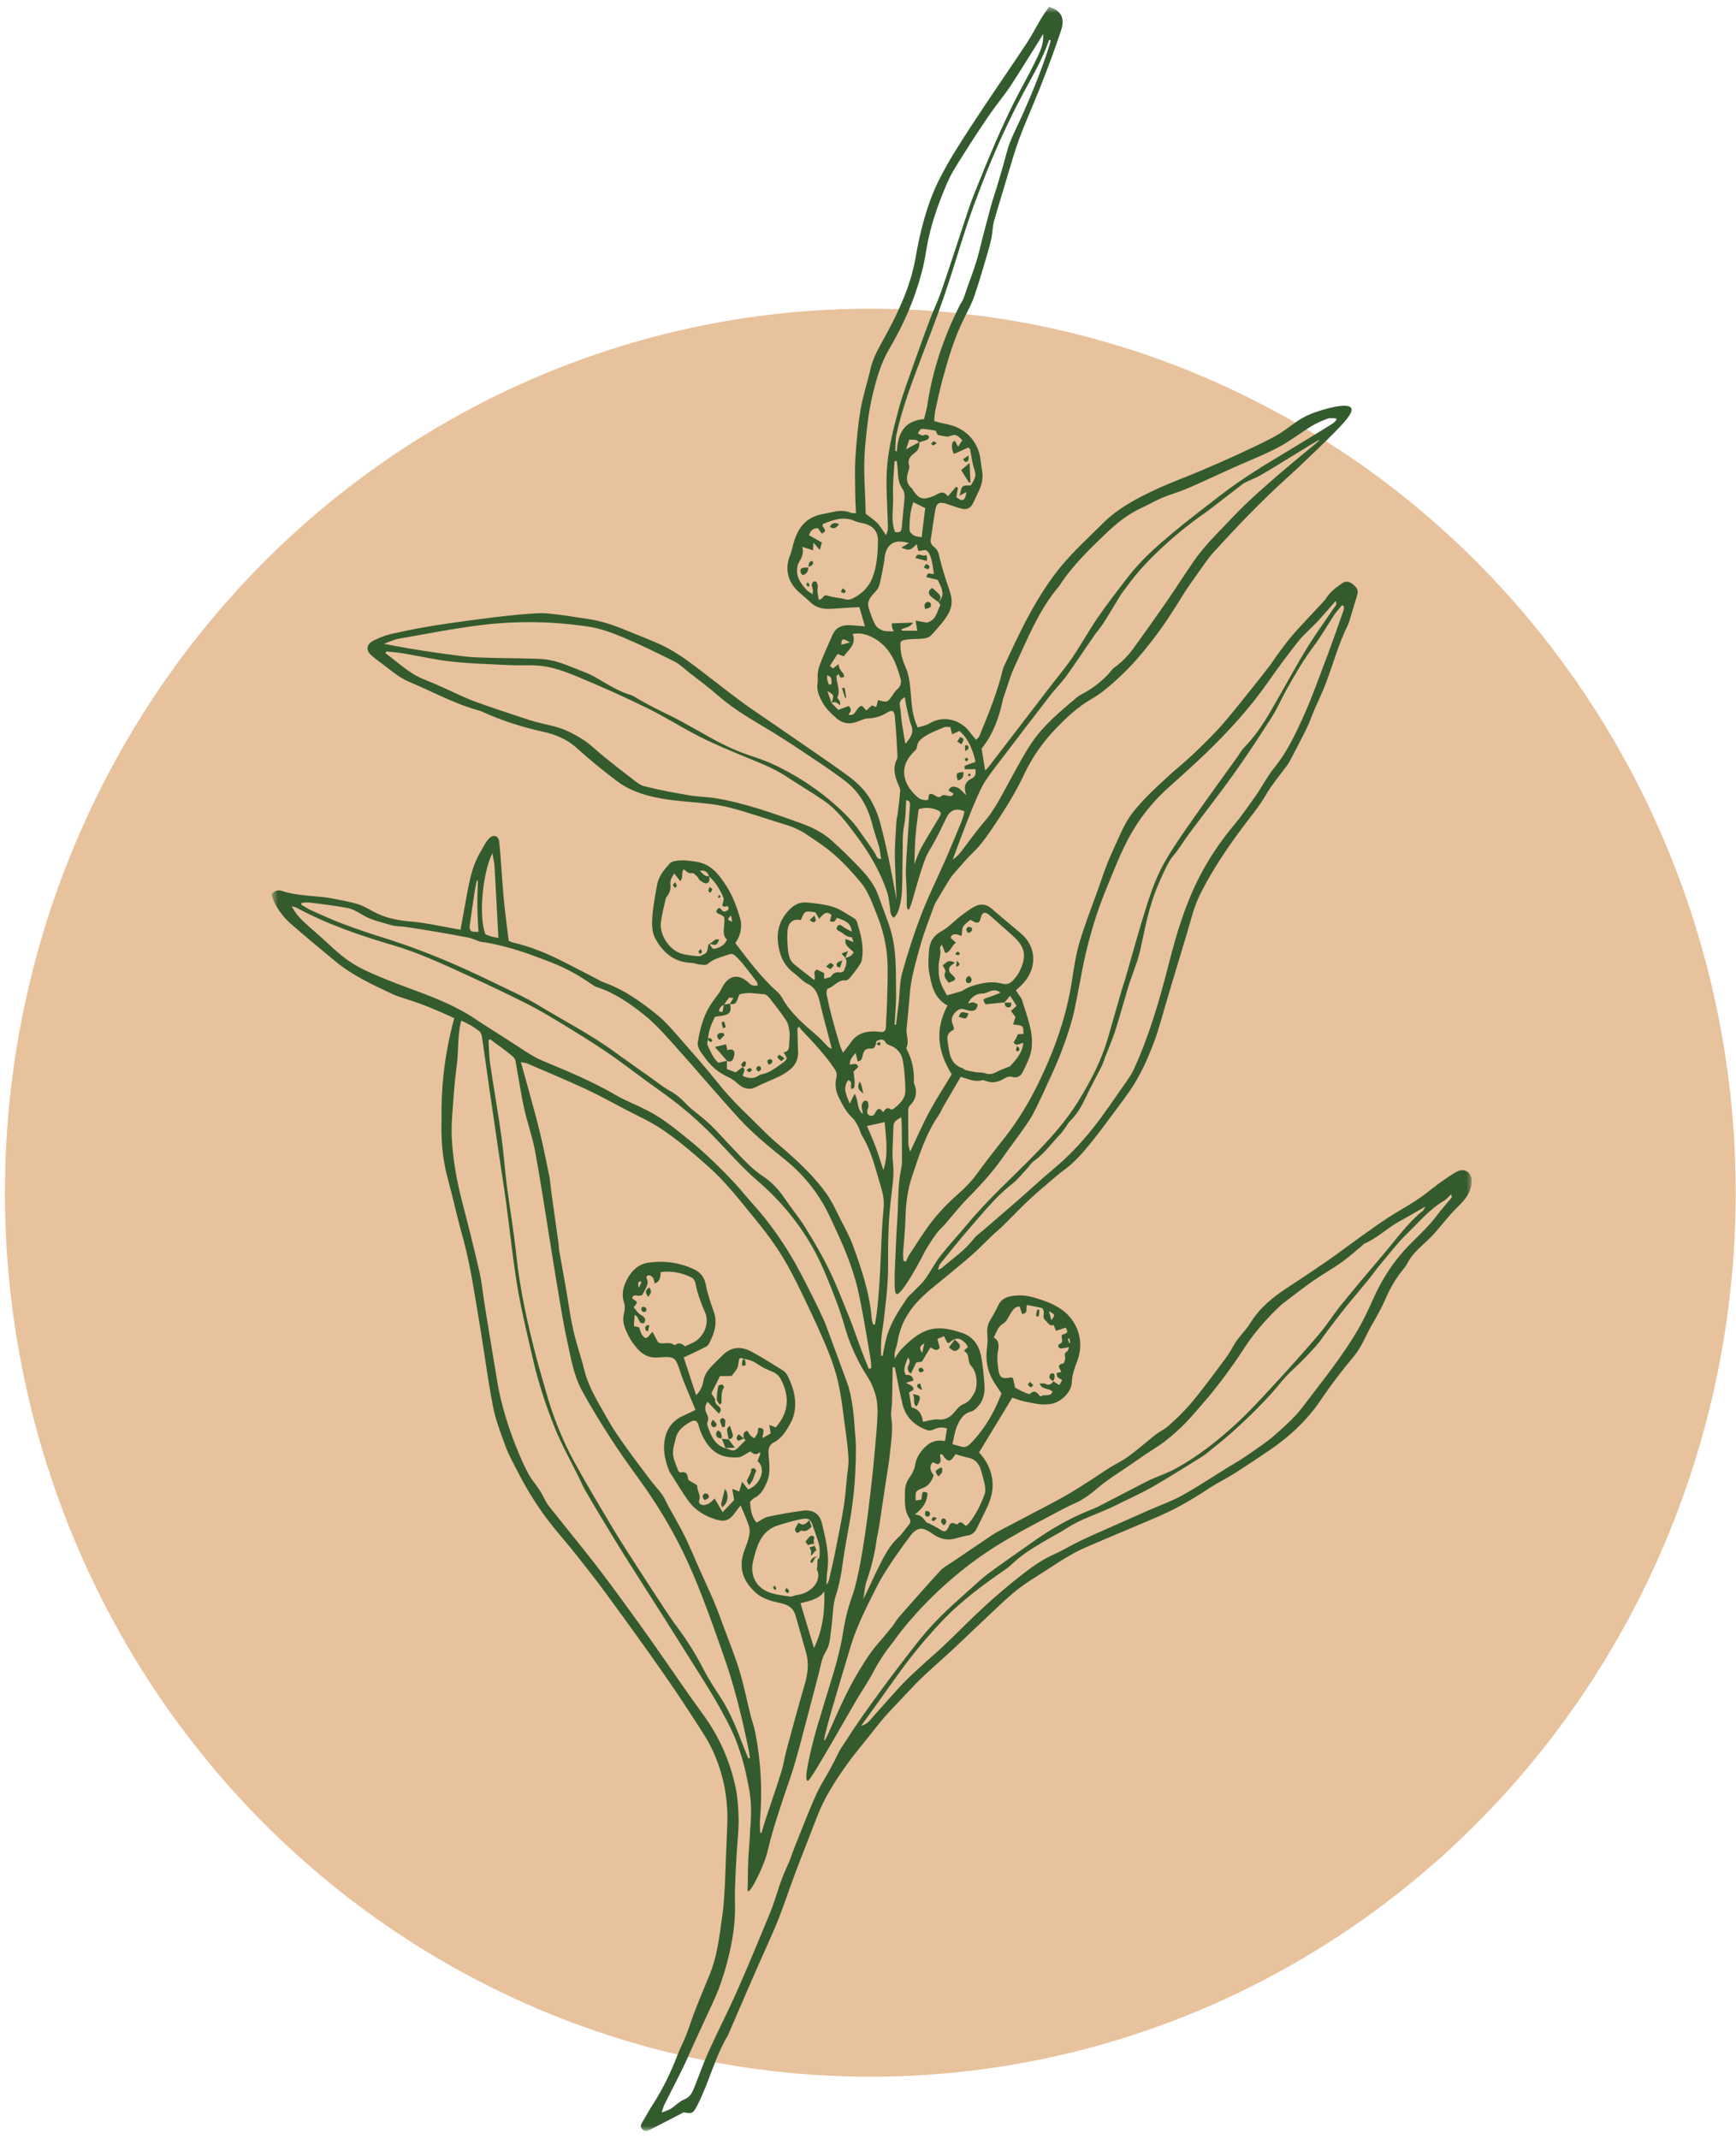
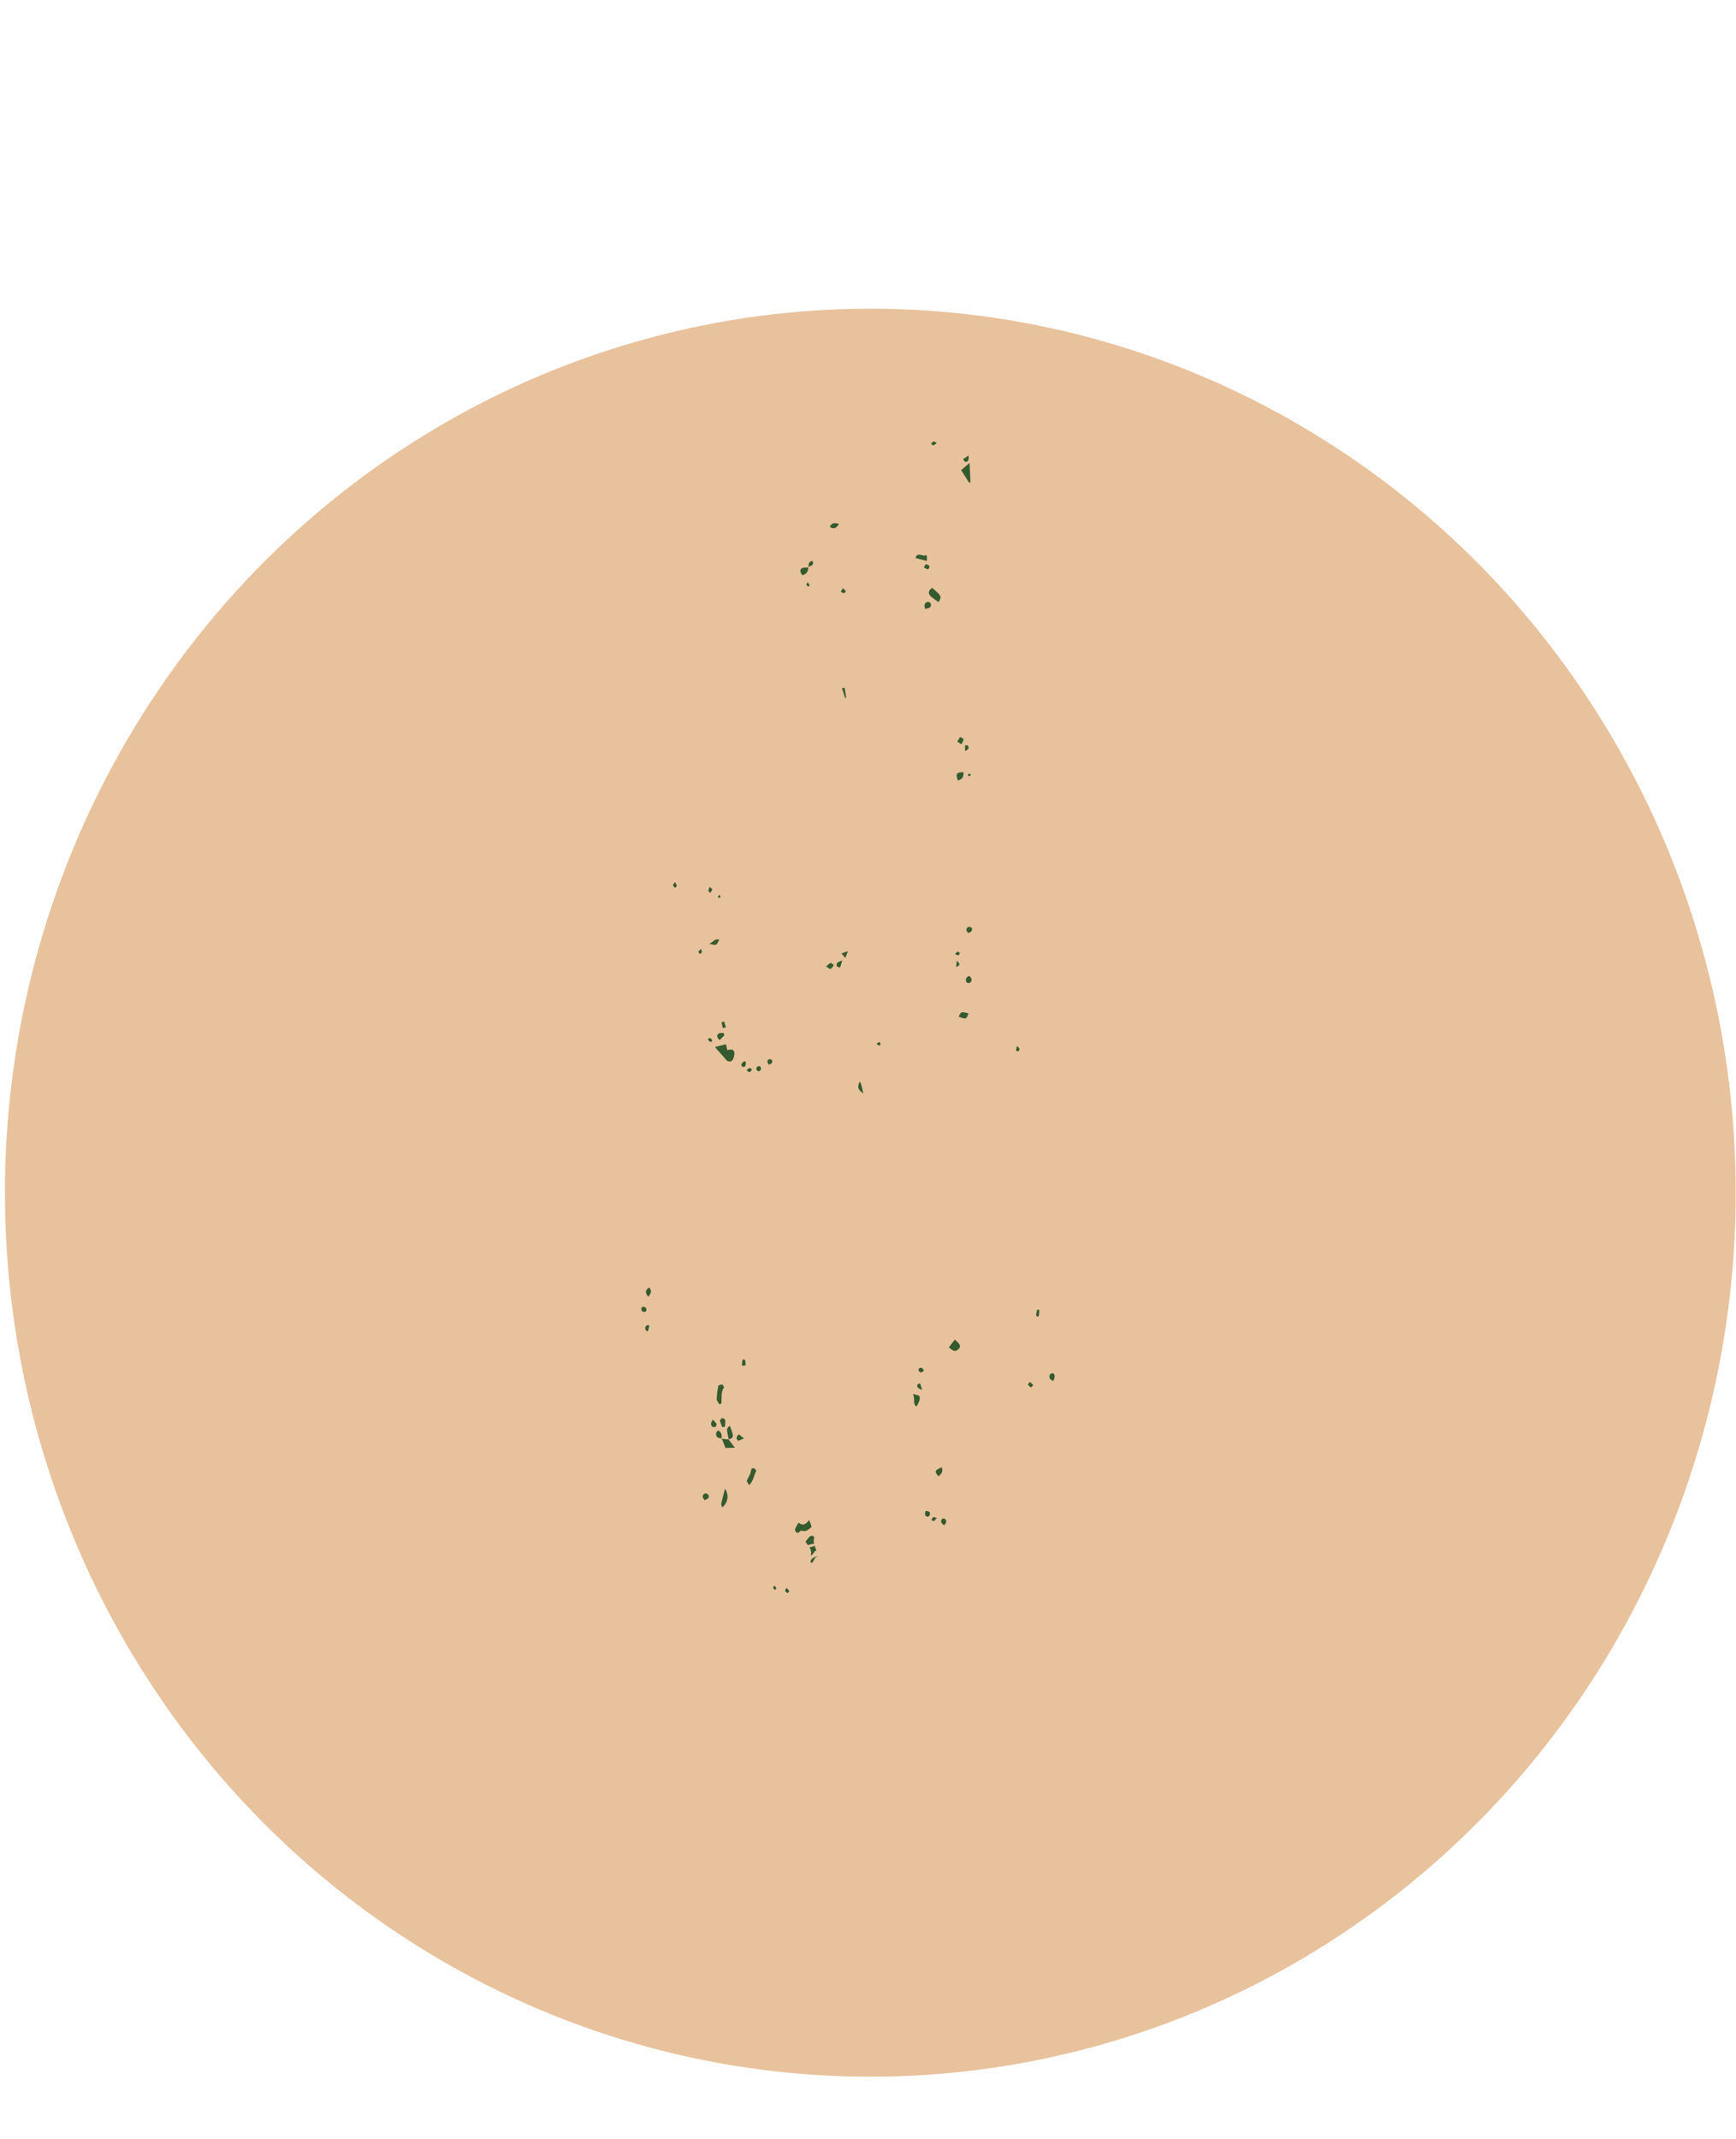
<svg xmlns="http://www.w3.org/2000/svg" fill="none" height="250" viewBox="0 0 203 250" width="203">
  <mask id="a" height="250" maskUnits="userSpaceOnUse" width="142" x="31" y="0">
    <path d="m31.767.694h140.466v248.439h-140.466z" fill="#fff" />
  </mask>
  <ellipse cx="101.772" cy="139.408" fill="#e8c29c" rx="101.196" ry="103.326" />
  <path d="m95.072 180.759c-.03.005-.061.014-.091.019-.003.003-.005.003-.005.003-.004 0-.004 0-.006 0-.013.003-.024.005-.038.011-.056.014-.107.027-.159.044-.039.011-.08.027-.118.04.081.133.148.264.181.406.04.168.018.349-.026.554.036-.022.069-.044.102-.072.005-.002.041-.032.011-.004.005-.009.013-.015.022-.02.019-.019.038-.035.057-.055.033-.032.066-.065.096-.104.017-.016.03-.039.044-.055.004-.002.004-.002.004-.002 0-.004 0 0 .002-.004.009-.011.016-.024.024-.035.024-.041.05-.083.072-.123.041-.085.147-.113.236-.091-.072-.219-.17-.433-.242-.653-.013.078-.092.127-.167.141z" fill="#345b2e" />
  <g mask="url(#a)">
-     <path d="m169.774 139.939c-.568.702-1.187 1.363-1.719 2.086-1.156 1.583-2.686 2.814-3.974 4.264-1.485 1.673-2.639 3.583-3.552 5.632-.509 1.146-1.044 2.286-1.669 3.371-1.893 3.273-4.281 6.194-6.563 9.195-.926 1.218-2.04 2.198-3.153 3.183-1.077.95-2.306 1.738-3.491 2.561-.671.467-1.387.865-2.08 1.292-1.781 1.099-3.525 2.261-5.349 3.272-1.231.683-2.58 1.151-3.873 1.718-1.579.697-3.153 1.395-4.728 2.097-1.113.497-2.231.975-3.327 1.505-1.042.501-2.033 1.11-3.086 1.581-1.423.636-2.667 1.54-3.87 2.488-1.481 1.163-2.916 2.388-4.303 3.659-1.595 1.461-3.097 3.024-4.67 4.507-1.412 1.328-2.921 2.561-4.292 3.932-1.33 1.33-2.538 2.776-3.806 4.166-.448.49-.795 1.094-1.571 1.266.655-.905 1.309-1.812 1.964-2.718 1.27-1.753 2.489-3.541 3.816-5.246 1.096-1.409 2.269-2.763 3.486-4.068 2.281-2.446 4.958-4.422 7.705-6.311.382-.266.714-.611 1.068-.921 1.238-1.08 2.661-1.883 4.07-2.705.598-.348 1.222-.655 1.795-1.036 1.847-1.225 3.991-1.814 5.947-2.799 1.398-.698 2.834-1.331 4.191-2.104 1.96-1.121 3.867-2.335 5.785-3.525.488-.301.793-.594 1.11-.844 1.165-.909 3.127-2.524 5.533-4.968 2.716-2.755 2.415-2.93 4.331-4.682.479-.438 1.326-1.285 2.418-2.497.495-.553.893-1.195 1.347-1.789.703-.919 1.395-1.845 2.122-2.746.841-1.044 1.721-2.062 2.571-3.103.455-.559.864-1.157 1.329-1.707 1.088-1.294 2.113-2.656 3.324-3.824 1.343-1.299 2.547-2.771 4.196-3.738.31-.181.551-.482.872-.773.054.17.126.293.096.329zm-108.474-10.338c.371 1.653.954 3.262 1.264 4.923.592 3.145 1.057 6.32 1.573 9.482.316 1.921.607 3.849.932 5.77.395 2.324.749 4.656 1.253 6.955.428 1.957.745 3.978 1.708 5.762.998 1.849 2.105 3.642 3.239 5.409 1.015 1.585 2.098 3.128 3.207 4.646 2.349 3.203 4.385 6.574 6.024 10.203 1.595 3.527 2.847 7.175 4.133 10.815 1.249 3.533 2.132 7.162 2.883 10.826.074.356.12.718.181 1.08-.063.016-.126.038-.19.055-.23-.568-.474-1.127-.69-1.7-.712-1.88-1.463-3.741-2.566-5.44-.685-1.05-1.378-2.102-1.954-3.212-.885-1.705-1.871-3.336-3.022-4.871-.6-.799-1.155-1.636-1.707-2.472-1.052-1.594-2.094-3.198-3.131-4.804-.915-1.428-1.847-2.842-2.712-4.297-1.546-2.59-3.103-5.172-4.548-7.817-1.463-2.677-2.579-5.514-3.393-8.463-.342-1.236-.721-2.464-1.046-3.705-1.042-3.983-1.941-7.989-2.369-12.095-.287-2.746-.767-5.473-1.118-8.211-.236-1.839-.348-3.695-.608-5.525-.408-2.895-.913-5.775-1.338-8.666-.129-.88-.123-1.779-.181-2.666.063-.037.126-.07.192-.105.919.688 1.878 1.33 2.729 2.092.272.24.288.799.368 1.221.304 1.604.531 3.221.887 4.81zm13.317 20.4c.019-.091.131-.168.203-.247.063.035.126.071.192.109-.083.171-.162.339-.315.669-.05-.288-.102-.417-.08-.531zm.264 3.653c-.316-.192-.524-.557-.79-.858.124-.17.354-.36.382-.573.013-.117-.312-.277-.546-.469.116-.698.83-.043 1.203-.436.184-.361.397-.714.537-1.094.074-.199.096-.492 0-.666-.162-.29-.033-.465.175-.495.157-.025.4.126.504.272.124.175.137.426.214.692.683-.277.655-.808.699-1.34 1.321-.177 2.524.091 3.662.661.205.101.365.439.414.693.221 1.181.64 2.283 1.12 3.38.554 1.263-.179 2.949-1.447 3.526-.284.133-.568.266-.904.42-.315-.282-.677-.496-1.116-.191-.046.033-.148.048-.181.022-.566-.478-1.306.048-1.852-.308-.211-.391-.408-.753-.657-1.214-.19.208-.269.286-.335.373-.337.441-.518.461-.835.042-.111-.146-.179-.327-.247-.498-.058-.142-.089-.295-.126-.441-.203-.046-.376-.09-.631-.15.03-.425.058-.833.087-1.3.587.193.362 1.108 1.111.944.315-.546-.026-.738-.441-.992zm9.167 10.719c-.284-.206-.413-.378-.428-.743-.007-.228-.249-.45-.438-.762.315-.639.671-1.354 1.005-2.023.504-.005.938-.008 1.365-.014.22-.299.488-.589.663-.926.124-.231.12-.528.164-.797.063-.371.22-.513.559-.261.674.025 1.237.299 1.79.683.48.332 1.033.57 1.576.795.461.192.784.473 1.017.917 1.04 1.987.926 3.843-.609 5.605-.211-.085-.425-.17-.757-.304.067.387.111.66.168 1-.28.159-.557.319-.948.544-.05-.535.515-1.19-.499-1.196-.033.211-.033.449-.112.661-.076.203-.238.375-.364.561-.159-.118-.343-.214-.472-.358-.137-.155-.222-.351-.332-.53-.575.17-.476.548-.4.921v-.005c.066.06.131.123.197.184-.175.177-.354.353-.526.528-.808.828-.808.828-1.847.387l.03.054c-1.319-.402-1.721-1.537-2.124-2.663-.049-.138-.038-.324.019-.459.151-.358.039-.64-.123-.972-.211-.434-.225-.904.12-1.351.433.449.858.893 1.315 1.371.294-.28.296-.629-.011-.847zm1.801 10.957c-.406.427-.825.869-1.349 1.421-.361-.616-.646-1.103-.939-1.603-.491.518-.644.623-1.061.741-.458.128-.885-.151-.738-.555.222-.599-.252-1.048-.227-1.613.009-.203-.594-.433-1.02-.719-.151-.321-.005-1.101-.915-.893-.079.017-.252-.101-.284-.194-.231-.638-.554-1.28-.615-1.941-.051-.601.176-1.232.312-1.841.217-.976.958-1.505 1.757-1.961.452-.254.77-.114.91.412.23.863.603 1.631 1.142 2.346.899 1.184 2.135 1.504 3.5 1.408.444-.032.86-.404 1.43-.696.198.133.513.6 1.107.091.011.085.025.167.036.252-.104.263-.209.526-.312.792 1.024.825.43 2.714-1.102 3.317-.19-.242-.389-.502-.701-.902-.137.452-.236.781-.345 1.146-.229-.091-.442-.176-.807-.321.085.504.146.874.22 1.313zm10.538 10.677c.08 2.314-.173 4.47-1.201 6.622-.544-1.803-1.046-3.467-1.581-5.235.992-.287 2.089-.392 2.782-1.387zm-.71-3.804c-.024.046-.05.094-.076.138 0 .367-.013.729-.087 1.082.092.184.158.394.173.625.066 1.057-.987 2.228-2.604 2.404-.258.062-.496.188-.712.158-.743-.101-1.5-.195-2.209-.413-1.718-.524-2.527-2.051-2.079-3.804.131-.519.263-1.037.441-1.535.424-1.192 1.145-2.141 2.392-2.546.891-.294 1.799-.543 2.716-.735.954-.197 1.168-.02 1.467.918.181.568.391 1.127.581 1.691.214.631.201 1.269.126 2.011-.044-.044-.085-.081-.12-.112.016.033.016.072-.006.118zm.447-4.12c-.277-1.172-1.069-1.66-2.259-1.507-1.37.179-2.732.422-4.083.713-.433.093-.819.423-1.308.685-.586-.655-.69-1.491-.764-2.31-.016-.178.29-.463.51-.575.778-.401 1.116-1.069 1.452-1.842.491-1.118.26-2.221.197-3.328-.033-.597.085-1.052.636-1.334.913-.472 1.421-1.33 1.892-2.162.673-1.196.723-2.524.391-3.843-.145-.576-.384-1.133-.633-1.672-.126-.271-.332-.557-.579-.71-1.223-.767-2.448-1.537-3.716-2.22-1.19-.641-2.356-.583-3.368.436-.508.513-1.041 1-1.517 1.54-.369.425-.636.908-.734 1.502-.088.541-.301 1.074-.839 1.618-.502-1.527-.965-2.937-1.45-4.411.781-.367 1.463-.674 2.127-1.011.299-.153.688-.312.823-.576.603-1.184 1.055-2.403.555-3.782-.369-1.027-.721-2.077-.926-3.149-.175-.917-.679-1.471-1.455-1.823-1.703-.772-3.511-1.013-5.336-.72-1.135.183-1.952.995-2.456 2.015-.406.81-.638 1.688-.317 2.622.153.45.095.9-.023 1.382-.235.97.207 1.847.639 2.686.211.417.502.797.8 1.162.661.805 1.415 1.282 2.576 1.197 2.042-.153 2.009-.06 2.661 1.888.406 1.218.954 2.388 1.439 3.58.08.195.157.392.264.66-.491.236-.93.461-1.382.661-1.393.614-2.105 1.685-2.264 3.195-.118 1.138.153 2.182.548 3.218.022.058.044.121.076.173.705 1.101 1.379 2.228 2.127 3.3.781 1.118 1.903 1.814 3.185 2.231 1.107.361 1.69.153 2.352-.776.172-.246.365-.482.638-.847.373.913.729 1.677.989 2.472.111.332.08.74.006 1.09-.109.522-.286 1.031-.485 1.524-.941 2.33-.074 3.989 1.389 5.236.74.633 1.856.912 2.851 1.134.843.187 1.4.543 1.641 1.335.436 1.439.817 2.894 1.244 4.339.393 1.315.222 2.581-.159 3.874-.753 2.561-1.441 5.137-2.138 7.71-.221.816-.331 1.663-.583 2.469-.561 1.793-1.186 3.563-1.776 5.347-.192.581-.36 1.168-.537 1.752-.052-.005-.102-.011-.154-.02-.011-.487-.066-.981-.024-1.463.301-3.434.113-6.838-.542-10.214-.137-.708-.393-1.389-.568-2.088-.425-1.703-.764-3.43-1.269-5.107-.497-1.647-1.149-3.247-1.746-4.865-.4-1.09-.797-2.181-1.247-3.253-.543-1.295-1.146-2.568-1.718-3.85-.576-1.291-1.109-2.598-1.732-3.865-.568-1.15-1.234-2.255-1.847-3.382-.255-.469-.452-.976-.757-1.408-.433-.611-.959-1.157-1.411-1.754-1.004-1.327-2.004-2.65-2.969-4.004-.688-.971-1.381-1.949-1.957-2.987-1.036-1.882-2.245-3.681-2.773-5.814-.391-1.579-.943-3.121-1.299-4.711-.373-1.672-.594-3.382-.891-5.073-.244-1.389-.507-2.776-.749-4.169-.049-.273-.038-.559-.077-.836-.28-2.02-.568-4.037-.85-6.059-.098-.712-.137-1.442-.29-2.143-.433-1.993-.69-3.607-1.622-7.065-.461-1.714-1.009-3.714-1.644-5.95.365.074.572.081.751.158 2.249.971 4.516 1.91 6.739 2.941 1.622.751 3.19 1.62 4.777 2.45 1.362.713 2.777 1.348 4.057 2.187 1.996 1.308 3.799 2.872 5.59 4.459 1.927 1.707 3.484 3.705 5.096 5.668 1.036 1.258 2.053 2.546 2.954 3.9.832 1.249 1.568 2.574 2.236 3.919 1.14 2.305 2.251 4.631 3.27 6.996.644 1.495 1.232 3.04 1.601 4.622.433 1.855.619 3.774.88 5.667.155 1.119.306 2.242.358 3.369.033.737-.112 1.482-.186 2.222-.118 1.151-.192 2.311-.379 3.451-.287 1.759-.644 3.511-.994 5.262-.214 1.074-.471 2.141-.716 3.209-.046.206-.12.406-.301.592.028-.52.011-1.05.091-1.561.295-1.917-.181-3.753-.611-5.579zm2.11 26.442c-.164.253-.31.631-.636 1.259-.817 1.571-1.195 2.13-1.683 3.023-.581 1.061-1.134 2.439-2.242 5.199-.269.672-.693 1.742-.808 2.037-.295.755-.537 1.539-.891 2.269-.811 1.672-1.197 3.493-1.899 5.198-1.274 3.106-2.559 6.208-3.916 9.278-1.042 2.351-2.225 4.637-3.286 6.98-.617 1.365-1.111 2.787-1.67 4.18-.243.603-.476 1.168-1.2 1.45-.568.222-1.017.729-1.543 1.069-.266.173-.589.252-1.094.457.17-.485.233-.751.354-.989.729-1.459 1.489-2.902 2.203-4.369.456-.929.847-1.891 1.28-2.831.674-1.475 1.365-2.938 2.042-4.412.386-.845.565-1.273.711-1.629 0 0 2.085-5.151 1.992-9.852-.002-.076-.011-.48-.011-1.033-.002-.334.002-.773.024-1.453.041-1.222.113-2.444.181-3.667.08-1.378.253-2.757.227-4.133-.024-1.308-.12-2.642-.411-3.913-.682-2.993-1.919-5.753-3.749-8.253-1.987-2.713-3.858-5.505-5.793-8.254-1.157-1.642-2.327-3.276-3.515-4.895-1.148-1.568-2.299-3.136-3.496-4.665-1.721-2.198-3.489-4.355-5.224-6.539-.249-.316-.441-.688-.619-1.053-.332-.679-.77-1.272-1.225-1.875-.559-.742-.954-1.62-1.338-2.474-1.035-2.327-1.869-4.731-2.463-7.208-.286-1.187-.461-2.401-.663-3.607-.411-2.445-.808-4.893-1.206-7.343-.203-1.268-.316-2.559-.6-3.808-.622-2.72-1.305-5.428-2.006-8.127-.644-2.469-1.096-4.98-1.231-7.517-.087-1.714.124-3.446.239-5.167.077-1.124.199-2.242.343-3.357.197-1.527.109-3.075.38-4.593.03-.179.079-.354.135-.606.813.323 1.501.742 2.129 1.239.186.145.277.477.315.737.28 1.864.529 3.731.797 5.594.384 2.642.77 5.284 1.159 7.926.286 1.926.598 3.847.858 5.777.404 2.987.718 5.991 1.176 8.97.482 3.135 1.247 6.214 1.954 9.308.636 2.768 1.516 5.445 2.57 8.063.77 1.913 1.797 3.727 2.71 5.586.264.533.497 1.085.787 1.603.49.877 1.011 1.737 1.529 2.598 1.022 1.688 2.031 3.387 3.083 5.059 2.242 3.56 4.533 7.09 6.758 10.662 2.023 3.249 4.185 6.424 5.832 9.891.497 1.044.873 2.151 1.207 3.258.317 1.052.529 2.135.747 3.212.354 1.71.343 3.434.173 5.164-.024.246-.013.498-.029.747-.061.908-.14 1.814-.184 2.722-.039.841-.041 1.686-.052 2.527-.011.965-.055 1.094.013 1.118.266.093 1.242-1.682 1.919-3.478.509-1.359.372-1.488 1.148-4.067.352-1.172.739-2.332 1.123-3.495.345-1.041.729-2.072 1.052-3.118.345-1.107.653-2.225.952-3.347.684-2.573 1.345-5.152 2.033-7.723.249-.939.369-1.981.869-2.773.529-.841.504-1.702.633-2.571.126-.864.164-1.74.263-2.609.047-.406.111-.816.233-1.201.19-.576.321-1.069.419-1.502.201-.884.31-1.496.411-2.255.497-3.747 1.266-6.12 1.502-10.872.096-1.941.082-3.284.036-3.747-.173-1.819-.165-3.851-.836-6.24-.061-.217-.493-1.378-1.351-3.701-.888-2.395-1.319-3.601-1.472-3.941-.875-1.946-1.845-3.847-2.84-5.736-1.573-2.979-3.47-5.736-5.75-8.224-.592-.65-1.129-1.351-1.727-1.995-1.704-1.839-3.489-3.591-5.442-5.183-1.563-1.272-3.109-2.551-4.906-3.475-1.255-.648-2.59-1.154-3.808-1.862-2.727-1.589-5.629-2.778-8.531-3.987-1.244-.515-2.497-1.48-5.133-3.135-3.242-2.04-2.757-1.834-3.725-2.385-3.908-2.231-7.007-2.817-11.546-4.895-.284-.131-.677-.317-1.173-.592-1.356-.753-2.505-1.77-3.629-2.83-.891-.839-1.845-1.615-2.736-2.454-.518-.487-.967-1.05-1.343-1.732.187.05.395.066.563.154 3.587 1.938 7.427 3.259 11.311 4.393 3.096.904 5.972 2.281 8.88 3.604 2.288 1.039 4.555 2.127 6.796 3.256 1.319.664 2.587 1.426 3.851 2.19 1.797 1.094 3.596 2.19 5.339 3.365 1.614 1.091 3.155 2.288 4.727 3.437 1.017.74 2.048 1.461 3.05 2.218 1.96 1.48 3.76 3.135 5.449 4.917 1.472 1.55 2.9 3.162 4.513 4.546 2.732 2.349 4.977 5.073 6.679 8.214.967 1.787 1.701 3.708 2.439 5.607 1.137 2.933 1.083 3.807 2.182 6.224 1.214 2.675 1.735 2.774 2.321 4.421.6 1.677.485 2.76.044 7.633 0 0-1.105 12.217-2.568 16.359-.002.005-.044.118-.096.271-.057.168-.131.393-.219.666-.227.71-.535 1.825-.786 3.432-.508 3.25-1.661 6.315-2.554 9.452-.244.858-.286.883-.447 1.433-.194.669-1.738 6.199-1.162 6.413.137.053.378-.205 2.505-3.847 1.323-2.264 1.93-3.363 3.146-5.444.891-1.523 1.441-2.258 2.042-3.403 1.074-2.051 2.242-3.394 2.428-3.658 1.916-2.703 6.118-7.411 11.832-11.007 2.173-1.365 4.225-2.437 6.476-3.632.959-.51 1.904-1.025 2.9-1.466.995-.441 1.863-1.118 2.713-1.839 1.112-.948 2.387-1.71 3.593-2.546.617-.43 1.233-.856 1.853-1.275.778-.524 1.597-.994 2.335-1.572.833-.653 1.635-1.358 2.373-2.116.915-.946 1.746-1.969 2.614-2.958.105-.118.207-.236.305-.361.575-.735 1.173-1.459 1.723-2.216.736-1.011 1.472-2.024 2.144-3.077 1.16-1.814 2.557-3.423 4.101-4.906.424-.411.909-.764 1.382-1.123.902-.683 1.793-1.379 2.725-2.021 1.085-.742 2.236-1.394 3.308-2.156.839-.595 1.603-1.296 2.402-1.954.07-.058.12-.161.202-.194 1.523-.633 2.686-1.834 4.119-2.609.956-.516 1.889-1.078 3.026-1.73-.148.285-.175.402-.247.463-1.836 1.463-3.17 3.387-4.675 5.149-1.656 1.935-3.292 3.884-4.895 5.86-.91 1.118-1.677 2.361-2.612 3.457-1.713 2.005-3.475 3.968-5.265 5.906-1.49 1.611-2.977 3.241-4.599 4.716-2.091 1.905-4.328 3.651-6.813 5.029-.978.542-2.056.904-3.083 1.363-.373.166-.729.367-1.091.553-1.673.866-3.344 1.735-5.018 2.595-.334.171-.69.299-1.042.442-2.428.98-4.664 2.301-6.791 3.825-1.277.913-2.574 1.795-3.845 2.711-.713.516-1.434 1.031-2.086 1.617-1.795 1.615-3.64 3.187-5.303 4.928-1.449 1.518-2.711 3.218-3.993 4.886-1.454 1.891-2.864 3.821-4.249 5.767-.98 1.378-1.899 2.806-2.825 4.225zm-62.961-98.995c.321-.013.646-.076.959-.035 1.463.188 2.935.356 4.382.633.594.114 1.17.435 1.697.758 1.066.658 2.269.908 3.437 1.247.565.162 1.181.135 1.768.22 1.145.173 2.291.354 3.433.548 1.297.221 2.594.444 3.884.704.417.085.808.296 1.22.428.309.098.559.102.614.107.581.071 3.173.589 5.944 1.652 1.82.699 3.651 1.217 6.66 3.306.157.107.321.214.496.269 2.078.657 3.843 1.895 5.506 3.212 1.393 1.101 2.579 2.477 3.775 3.806 2.496 2.779 4.898 5.648 7.424 8.4 1.636 1.779 3.522 3.305 5.407 4.827 1.768 1.43 3.248 3.155 4.391 5.127.642 1.111 1.151 2.299 1.692 3.467 1.068 2.317 1.983 4.695 2.503 7.195.511 2.461.904 4.947 1.336 7.424.064.354.058.721.083 1.08-.098.031-.2.06-.299.09-.282-.712-.572-1.424-.841-2.146-.46-1.232-.877-2.483-1.368-3.705-.775-1.924-1.52-3.864-2.422-5.728-.82-1.688-1.779-3.313-2.768-4.911-.743-1.198-1.653-2.288-2.448-3.459-.682-1-1.491-1.883-2.491-2.541-1.469-.961-2.581-2.282-3.78-3.522-.806-.832-1.559-1.723-2.398-2.521-.746-.706-1.579-1.321-2.369-1.981-.188-.159-.358-.348-.531-.526-.548-.566-1.121-1.066-1.831-1.453-.822-.449-1.553-1.061-2.324-1.604-1.406-.994-2.821-1.981-4.212-2.992-2.832-2.059-5.945-3.642-8.924-5.454-1.227-.751-2.548-1.356-3.848-1.985-1.891-.915-3.782-1.827-5.703-2.668-2.878-1.258-5.81-2.371-8.814-3.297-1.526-.472-3.039-1.001-4.535-1.566-1.203-.454-2.373-.991-3.544-1.515-.417-.187-.801-.445-1.201-.672.013-.071.027-.145.041-.219zm19.664 2.579c.498-3.505.747-5.26.887-5.232.165.031-.085 1.192.026 4.188.029.753.07 1.387.107 1.847-.51.016-.762.011-.888-.118-.201-.198-.153-.532-.131-.685zm2.642-8.392c.103.638.221 1.097.249 1.557.159 2.749.299 5.498.452 8.359-.365-.072-.598-.105-.823-.17-.241-.072-.47-.173-.69-.255-.792-1.935-.391-7.052.812-9.491zm46.03 73.313c.153-1.019.348-2.033.446-3.059.14-1.428.397-2.847.168-4.303-.088-.566.07-1.173.087-1.764.035-1.365.052-2.736.077-4.101.079.004.161.006.244.009.299 1.439.557 2.891.907 4.322.381 1.56 1.445 2.535 2.93 3.036.255.085.613-.041.888-.159.461-.199.893-.205 1.381-.051-.079.515-.151.967-.219 1.408-.05.027-.077.06-.099.058-.899-.156-1.628.08-2.288.753-.6.611-.993 1.251-1.13 2.102-.073.472-.315.954-.597 1.346-.367.504-.576 1.017-.578 1.642-.003 1.096-.138 2.203.515 3.196.175.262.145.515-.072.769-.408.478-.74 1.034-1.199 1.447-1.105 1.001-1.73 2.303-2.377 3.588-.597 1.19-1.11 2.423-1.743 3.631.129-.706.168-1.441.397-2.112.529-1.538.926-3.098 1.146-4.707.071-.528.211-1.046.293-1.572.282-1.826.551-3.653.823-5.479zm-.593-15.26c-.016-1.65.272-2.856.329-3.454.149-1.463.359-2.924.444-4.389.104-1.804.041-2.333.069-4.422.079-6.01.836-7.024.559-9.685-.135-1.278.035-2.568.046-3.854.009-.786.102-.928.926-1.367.02.345.05.639.055.932.015 1.345.03 2.691.03 4.037 0 .345-.021.696-.092 1.033-.419 1.948-.312 3.935-.452 5.906-.143 2.034-.203 4.075-.299 6.114 0 .02-.017.288-.017.655.002 1.199.006 1.897.222 1.976.546.201 2.549-3.474 3.245-4.836.282-.546.743-1.278 1.415-2.223.301-.425.714-.764 1.059-1.159.454-.518.886-1.053 1.336-1.574.391-.449.778-.902 1.192-1.324 1.431-1.458 2.828-2.941 4.009-4.612 1.083-1.541 2.251-3.023 3.278-4.596.631-.965 1.072-2.052 1.59-3.089.194-.391.348-.806.537-1.201 1.196-2.463 2.187-5.004 2.916-7.64.2-.727.335-1.469.483-2.21.323-1.611.493-2.548.638-3.321.491-2.568 1.096-4.596 1.327-5.358.49-1.62.893-2.741 1.797-4.944.883-2.141 1.721-4.297 2.946-6.295 1.127-1.836 2.481-3.432 4.076-4.854 1.428-1.272 2.845-2.558 4.226-3.876 2.746-2.629 5.298-5.43 7.476-8.559 1.094-1.57 2.24-3.103 3.424-4.605.556-.707 1.255-1.308 1.888-1.954.135-.134.275-.26.398-.4.683-.768 1.362-1.541 2.091-2.369.225.393-.05.585-.181.779-1.015 1.509-2.094 2.982-3.056 4.524-1.031 1.648-1.948 3.36-2.918 5.043-1.349 2.337-2.566 4.758-4.493 6.714-.37.373-.625.86-.935 1.293-1.646 2.297-3.319 4.574-4.935 6.893-1.236 1.777-2.511 3.541-3.561 5.423-.819 1.472-1.422 3.084-1.939 4.693-.93 2.899-1.722 5.843-2.574 8.767-.132.453-.297.894-.426 1.346-.55 1.9-1.087 3.802-1.64 5.7-.755 2.585-2.002 4.945-3.397 7.225-1.43 2.343-3.261 4.369-5.173 6.334-2.607 2.677-5.402 5.168-7.795 8.052-1.044 1.255-2.166 2.444-3.171 3.73-.674.86-1.168 1.858-1.812 2.749-.378.526-.888.956-1.34 1.43-.26.271-.573.504-.782.812-.95 1.402-1.887 2.825-2.362 4.478-.21.734-.326 1.496-.485 2.245-.057-.006-.114-.011-.173-.015-.008-.164-.015-.404-.019-.701zm.283-20.996c-.279-.858-.532-1.724-.845-2.566-.309-.841-.681-1.657-1.071-2.592.737-.165 1.332-.299 2.067-.461.161 1.952.457 3.763-.151 5.619zm-2.248-8.097c-.14.138-.287.349-.293.533-.009.321.091.646.146.989-.738-.532-.469-1.489-.965-2.36-.238.48-.376.759-.574 1.154-.397-1.008-.863-1.842-.177-2.744.638.203.126.771.417 1.059.317-.184.334-.184.326-.839-.005-.368-.072-.737-.12-1.203.14-.146.348-.36.548-.562-.198-.586-.639-.261-.993-.274-.013-.609.346-.945.686-1.362.093.38.167.688.241.994.499-.068.512-.381.586-.695.107-.469.275-.867.924-.801.606.063.57-.535.71-.896.422-.17.798-.321 1.067.208.07.137.275.231.441.29.882.313 1.428.968 1.565 1.845.184 1.138.273 2.3.287 3.453.011.962-.682 1.578-1.381 2.133-.082.065-.272.111-.338.065-.484-.362-.649.077-.887.337-.351-.496-.543-.518-.836-.084-.098.145-.157.353-.294.433-.378.218-.778-.057-.732-.496.02-.184.138-.356.146-.541.011-.191-.017-.408-.104-.57-.044-.076-.334-.123-.395-.066zm1.705-23.879c-.424-1.242-1.203-2.283-2.092-3.22-1.074-1.14-2.194-2.245-3.359-3.295-1.034-.935-2.286-1.57-3.585-2.039-3.248-1.164-6.498-2.345-9.919-2.926-1.049-.179-2.127-.179-3.173-.356-1.762-.299-3.524-.62-5.254-1.056-.598-.151-1.13-.638-1.648-1.03-1.099-.833-2.175-1.697-3.25-2.562-.711-.574-1.354-1.234-2.108-1.735-.802-.533-1.664-1.024-2.562-1.359-1.022-.384-2.119-.565-3.179-.85-.513-.14-1.022-.305-1.526-.475-1.903-.64-3.818-1.247-5.699-1.948-1.225-.458-2.398-1.063-3.596-1.592-.745-.329-1.491-.664-2.247-.96-1.729-.677-3.007-1.983-4.47-3.031.024-.074.049-.148.074-.221.629.068 1.269.106 1.893.21 1.919.321 3.823.768 5.756.976 2.275.247 4.568.307 6.854.417 1.004.049 2.011-.017 3.013.033 1.721.087 3.332.679 4.889 1.329 2.751 1.145 5.479 2.362 8.156 3.675 2.111 1.033 4.1 2.324 6.203 3.38 1.819.911 3.714 1.684 5.599 2.463 1.537.633 3.081 1.238 4.481 2.168 1.437.957 2.933 1.825 4.353 2.804 1.573 1.088 2.686 2.625 3.817 4.136 1.494 1.996 2.747 4.127 3.549 6.498.198.581.235 1.223.337 1.836.069.413-.008.878.463 1.208.507-.507.642-1.156.776-1.769.137-.633.17-1.294.189-1.943.042-1.157.022-2.317.055-3.474.035-1.251-.052-2.535.201-3.745.19-.93.15-1.851.218-2.818.398.055.463.28.45.54-.044.718-.107 1.436-.153 2.155-.116 1.749-.25 3.5-.327 5.251-.033.784.052 1.57.074 2.354.017.622.035 1.244.02 1.867-.009.384.093.611.183.624.269.044.668-1.962 1.576-4.773.855-2.648.66-1.242 2.848-5.891.402-.86 1.052-1.31 2.148-.811-.093.328-.167.721-.312 1.079-.617 1.511-1.236 3.018-1.889 4.511-.932 2.13-1.982 4.212-2.817 6.378-.866 2.247-1.615 4.552-2.259 6.876-.323 1.165-.29 2.426-.43 3.642-.092.82-.205 1.639-.306 2.456-.055-.005-.107-.008-.162-.013.063-1.236.195-2.476.173-3.712-.042-2.463.09-4.926-.644-7.367-.398-1.326-.935-2.592-1.382-3.894zm-57.856-29.55c.581-.203 1.148-.487 1.746-.592 3.25-.572 6.492-1.219 9.762-1.611 4.16-.498 8.348-.422 12.492.214 1.378.211 2.736.721 4.031 1.266 2.02.852 3.993 1.825 5.956 2.804.579.29 1.06.775 1.575 1.181 1.209.952 2.451 1.864 3.607 2.875 1.906 1.669 4.106 2.867 6.247 4.173 1.847 1.127 3.64 2.347 5.439 3.55 1.02.679 2.02 1.387 3.002 2.121 1.759 1.319 2.751 3.128 3.272 5.235.208.852.531 1.675.765 2.522.12.446.159.915.238 1.402-.436.055-.535-.273-.625-.496-.065-.159-.737-1.137-2.122-3.081-.805-1.131-3.875-4.431-8.858-6.981-3.321-1.699-3.82-1.184-7.881-3.352-1.119-.598-1.434-.825-4.103-2.28-1.303-.71-3.139-1.483-5.15-2.7-.162-.096-.329-.199-.507-.252-1.524-.452-2.832-1.323-4.194-2.105-.646-.369-1.365-.627-2.06-.904-.814-.327-1.628-.67-2.467-.902-.688-.192-1.412-.307-2.122-.329-2.448-.081-4.898-.068-7.341-.175-.989-.044-1.969-.187-3.93-.45-2.807-.38-5.122-.803-6.773-1.135zm60.336 7.312c-.104-.485.046-.764.573-1.072.06.371.093.666.161.954.181.784.308 1.592.593 2.343.324.862-.052 1.425-.698 2.159-.166-.992-.314-1.806-.432-2.625-.081-.583-.076-1.184-.197-1.76zm-.329-1.984c-.186.162-.328.382-.47.587-.666.967-.664.97-1.755.668-.068.255-.136.513-.214.806-.175-.06-.343-.12-.52-.183-.197.187-.395.371-.636.596-.194-.211-.354-.384-.502-.546-.742.049-.668 1.302-1.595 1.033.36-.515.36-.515.063-1.024-.391.145-.795.293-1.252.459-.261-.265-.521-.529-.781-.791.397-.269.66.003 1.011.252-.019-.153-.005-.317-.06-.461-.069-.173-.316-.38-.272-.474.401-.843-.136-1.664-.109-2.489.083-.073.162-.145.242-.219.076.137.123.321.238.393.09.055.265-.034.405-.056-.029-.14-.018-.312-.098-.408-.358-.424-.468-.597-.55-1.09-.211.164-.38.299-.638.498-.069-.052-.187-.145-.373-.284.321-.502.6-.941.902-1.412.249.102.444.179.723.29.529-.78 1.515-1.356 1.048-2.634.824-.134 1.545.017 2.318.417 1.987 1.028 2.726 2.837 3.269 4.808.134.496.017.917-.392 1.265zm-8.161.187c.795.479.8.482.496 1.406-.148-.419-.296-.839-.496-1.406zm.013-1.864c.205.159.384.227.417.338.066.225.068.472.059.706-.002.034-.304.096-.31.083-.085-.219-.156-.444-.208-.671-.019-.085.013-.181.041-.456zm2.631-3.804c-.43.107-.716.181-1.02.258.057-.753.156-.786 1.02-.258zm.321-5.147c-.242.118-.581.188-.823.115-.679-.217-1.4-.196-2.07-.428-.271-.093-.463-.05-.625.23-.074.135-.295.181-.444.264-.072-.434-.142-.74-.168-1.05-.013-.205.074-.419.044-.62-.027-.181-.118-.463-.236-.496-.301-.079-.457.164-.463.441-.002.175.102.354.133.535.018.112-.011.23-.03.504-.286-.186-.502-.28-.653-.439-.679-.716-1.277-1.48-1.159-2.559.022-.183.039-.382.12-.541.318-.597.727-1.159.469-1.989.515.168.856.277 1.271.411.015-.301.026-.523.041-.904.294.338.485.559.749.86.098-.358.17-.616.241-.871-.531-.301-1.009-.572-1.507-.854.186-.53.461-.82 1.033-.825.142.192.299.406.458.622.803-.307.107-.644.085-.943.024-.066.03-.159.068-.175 1.195-.469 2.393-.921 3.692-.346.312.14.66.207.994.275 1.094.225 1.744.915 1.733 1.998-.017 1.504-.107 3.02-.675 4.434-.43 1.074-1.253 1.839-2.279 2.352zm1.443-17.614c.186-2.102.406-4.194.897-6.233.444-1.844.957-3.667 1.959-5.361 1.773-3.009 3.147-6.221 3.952-9.645.138-.578.245-1.167.335-1.756.425-2.751 1.351-5.353 2.434-7.896.485-1.146 1.186-2.209 1.855-3.27 1.016-1.62 2.064-3.22 3.143-4.795.762-1.116 1.644-2.146 2.391-3.27 1.177-1.779 2.288-3.603 3.425-5.41.148-.236.288-.479.431-.718.118 1.283-.48 2.303-.976 3.334-.762 1.581-1.658 3.099-2.439 4.673-.74 1.488-1.439 3.001-2.1 4.524-.896 2.075-1.756 4.166-2.592 6.266-.428 1.077-.776 2.189-1.143 3.291-.894 2.677-1.757 5.367-2.678 8.035-.378 1.096-.891 2.144-1.302 3.229-.655 1.734-1.288 3.474-1.899 5.223-.633 1.806-1.324 3.598-1.809 5.446-.554 2.089-1.099 4.213-1.29 6.353-.201 2.234.016 4.509.068 6.761.011.469.071.927-.214 1.434-.351-.504-.614-.993-.981-1.382-.373-.395-.847-.693-1.393-1.127-.03-2.45-.307-5.062-.074-7.706zm21.531-47.677c.058.022.118.044.175.066-.048.197-.087.4-.15.594-.889 2.821-2.007 5.55-3.21 8.249-.624 1.401-1.389 2.74-1.775 4.245-.346 1.338-.751 2.662-1.14 3.985-.223.755-.491 1.495-.697 2.251-.471 1.754-.943 3.511-1.373 5.278-.454 1.858-1.201 3.615-1.795 5.427-.115.35-.354.66-.524.998-1.838 3.675-3.157 7.518-3.757 11.599-.082.55-.258 1.09-.387 1.636-2.351.186-3.068 1.721-3.175 3.773-.066-.018-.129-.041-.192-.06.043-.642.011-1.299.144-1.921.65-3.013 1.741-5.887 2.826-8.762.932-2.467 1.899-4.922 2.755-7.417.937-2.732 1.743-5.508 2.647-8.252.513-1.548 1.085-3.081 1.672-4.605 1.425-3.694 3.028-7.317 4.904-10.804.893-1.66 1.841-3.282 2.57-5.026.175-.411.323-.835.482-1.254zm-16.738 47.863c.155-.458.264-.781.387-1.149.423.087.851-.115 1.111.329-.442.241-.889.485-1.498.819zm3.457-2.188c.071.143.165.335.246.502.31.063.603.131.902.175.142.023.304.034.436-.013.743-.263.858-.238 1.538.452-.135.209-.275.43-.483.762-.17-.301-.279-.493-.384-.677-.413.033-.465.856-.109 1.53.567-.255 1.14-.51 1.674-.751.121.103.201.14.208.186.166.801.242 1.609.513 2.404.249.74.083.989-.406 1.828-.334.035-.747-.041-.956.129-.214.175-.227.592-.387 1.091.39-.214.587-.321.821-.447-.157 1.048-.439 1.175-1.193.611.066-.371.129-.738.195-1.105-.077-.035-.151-.072-.227-.107-.292.343-.585.683-.949 1.107-.612-.871-1.201-.199-1.724-.005-1.185.444-1.617.372-2.343-.677-.052-.077-.074-.187-.14-.242-.702-.572-.672-1.277-.405-2.044.068-.203.142-.455.079-.642-.223-.677.153-1.096.611-1.43.46-.334.641-.727.556-1.264.321-.101.649-.183.954-.317.107-.047.228-.25.203-.349-.025-.101-.211-.21-.337-.227-.145-.019-.31.113-.45.087-.181-.033-.345-.155-.518-.241.113-.168.192-.389.348-.485.137-.08.362-.033.545-.011.373.04.74.103 1.182.169zm-2.614 8.373c.474.23.887.43 1.4.679-.132 1.08-.263 2.185-.414 3.413-.368-.079-.672-.079-.899-.211-.219-.131-.507-.391-.513-.603-.027-1.085.05-2.17.426-3.278zm-2.358-.685c-.063-1.362.102-2.738.168-4.105l.262-.039c.048.464.118.927.135 1.39.03.704.153 1.354.581 1.95.175.25.214.655.192.982-.08 1.157-.236 2.308-.318 3.463-.038.552-.326.604-.787.524-.537-1.356-.17-2.779-.233-4.166zm4.769 9.07c-.287.077-.776-.371-.863.378.428.101.863.205 1.301.306.732 1.347.754 1.911.099 2.62l.017-.003c.072.12.23.293.197.356-.405.71-.409 1.694-1.564 2.031-.277-.049-.757-.14-1.321-.243.062.387.12.737.197 1.188-.651 0-1.223 0-1.793 0-.016-.059-.033-.12-.05-.18.447-.19.998-.218 1.362-.77-.882.03-1.657.057-2.496.087.005.159-.002.307.025.447.021.114.085.219.194.493-.487-.028-.898.029-1.247-.094-.34-.118-.734-.358-.895-.657-.338-.625-.574-1.314-.784-1.996-.24-.773.232-1.299.723-1.821.229-.243.454-.548.534-.86.228-.913.387-1.841.564-2.765.028-.153.011-.315.037-.469.254-1.601 1.145-2.149 2.856-1.666-.325.192-.585.348-.886.529.875.393 1.066.349 1.781-.402.075.29.132.529.206.814.274-.044.539-.091.816-.135.491.168.782.981.99 2.81zm.663 28.377c-.71 1.212-1.463 2.4-2.142 3.629-.325.581-.522 1.23-.801 1.907.044-1.123.052-2.182.135-3.234.081-1.05.238-2.094.369-3.19.716-.221 1.444-.199 2.162.098.456.19.524.365.277.79zm-2.655-8.072c.033-.71.548-1.082 1.022-1.378.683-.428 1.461-.71 2.214-1.02.187-.077.434-.013.688-.016.072.309.126.539.198.852.306-.142.545-.249.86-.395 1.11.959 1.568 2.264 1.881 3.618-.453.159-.867.288-1.262.461-.049.022.004.269.009.402.447-.005.833-.011 1.233-.016.094.568.017.888-.498 1.131-.705.338-.91.973-.557 1.921-.441-.402-.688-.759-1.025-.893-.321-.129-.809-.271-1.058.34.206.125.4.247.614.378-.387.649-1.003-.129-1.447.266-.496.441-.858-.464-1.444-.187-.031.187-.066.417-.102.636-.704.113-1.118-.145-1.612-.677-.559-.597-.961-1.162-1.129-1.962-.246-1.181.212-2.078.979-2.895.165-.175.425-.369.436-.568zm8.035 3.854c.751-1.118 1.596-2.173 2.413-3.247 1.709-2.242 3.422-4.489 5.151-6.718.615-.791 1.336-1.502 1.919-2.313 1.099-1.526 2.127-3.103 3.199-4.648.334-.485.742-.924 1.061-1.417.594-.921 1.144-1.869 1.718-2.801.208-.339.408-.69.655-1.003.444-.565 1.096-1.546 2.288-2.853.66-.723 2.752-2.957 5.98-5.374 1.05-.786.968-.674 1.746-1.266 1.321-1.006 2.629-2.033 3.952-3.039.194-.148.433-.244.66-.351.417-.194.729-.323.77-.343.976-.386 7.45-4.573 7.542-4.453.081.103-4.601 3.667-8.712 7.575-.753.718-1.948 1.982-3.459 3.563-.873.913-1.709 1.861-2.441 2.902-1.118 1.596-2.155 3.245-3.262 4.845-1.269 1.834-2.565 3.648-3.872 5.457-.628.867-1.366 1.637-2.25 2.262-.299.211-.496.561-.756.833-.88.91-1.88 1.664-3 2.259-.221.118-.441.247-.633.405-1.898 1.602-3.83 3.188-5.243 5.251-.986 1.447-1.786 3.024-2.642 4.561-.912 1.642-1.72 3.336-2.978 4.775-.948 1.088-1.771 2.282-2.659 3.426-.269.342-.562.668-.986.937.501-1.338.992-2.677 1.507-4.011.395-1.016.797-2.033 1.236-3.031.326-.745.647-1.509 1.096-2.182zm1.985-9.269c.027-.123.048-.247.09-.365.438-1.244.781-2.533 1.334-3.721 1.508-3.237 2.821-6.592 5.178-9.363.019-.024.041-.046.058-.074 1.449-2.269 3.382-4.122 5.294-5.972 1.28-1.238 2.678-2.373 4.333-3.133.798-.367 1.56-.819 2.371-1.162.893-.376 1.834-.633 2.729-1.006 1.133-.465 2.24-.992 3.356-1.494.773-.35 1.54-.71 2.313-1.055 1.718-.77 3.486-1.45 5.149-2.324 1.384-.727 2.634-1.708 3.971-2.528.581-.356 1.225-.625 1.869-.86.286-.103.636-.024.957-.027.019.063.039.129.058.195-.173.155-.327.343-.521.461-1.735 1.072-3.47 2.143-5.219 3.192-2.693 1.617-5.382 3.245-7.871 5.175-1.861 1.444-3.746 2.858-5.549 4.371-1.853 1.551-3.676 3.151-5.164 5.075-1.214 1.565-2.43 3.131-3.554 4.755-1.07 1.552-1.976 3.216-3.04 4.771-.83 1.218-1.786 2.347-2.686 3.517-2.354 3.066-4.705 6.133-7.059 9.201-.091.118-.201.219-.421.457-.153-.928-.282-1.716-.424-2.562 1.28-1.568 2.009-3.484 2.448-5.526zm39.936-11.094c-.026.179-.026.367-.087.535-.616 1.745-1.219 3.5-1.874 5.232-.949 2.494-1.832 5.024-2.944 7.444-.91 1.982-1.872 3.961-3.283 5.684-.793.965-1.36 2.111-2.078 3.142-.883 1.252-1.763 2.516-2.743 3.692-1.535 1.844-2.848 3.824-3.941 5.955-1.642 3.21-2.662 6.633-3.549 10.114-1.074 4.199-2.275 8.369-4.092 12.324-.285.62-.696 1.187-1.094 1.746-1.209 1.719-2.376 3.475-3.681 5.119-1.384 1.742-2.919 3.355-4.64 4.786-1.375 1.142-2.677 2.371-4.023 3.544-1.417 1.238-2.85 2.458-4.272 3.685-.336.288-.722.538-.982.883-1.033 1.377-2.466 2.305-3.73 3.423-.085.077-.208.11-.48.244.116-.331.131-.548.247-.687 1.105-1.363 2.196-2.741 3.349-4.062 1.612-1.84 3.116-3.774 5.07-5.292.661-.516 1.19-1.199 1.771-1.815.258-.271.45-.631.749-.841 1.249-.883 2.123-2.13 3.159-3.213.26-.269.452-.597.671-.898.129-.179.229-.386.382-.535.884-.83 1.441-1.866 1.954-2.946.561-1.189 1.203-2.34 1.792-3.517.167-.334.274-.701.409-1.052.386-.994.821-1.972 1.148-2.987.537-1.666 1-3.354 1.499-5.031.087-.302.183-.598.288-.895.384-1.09.661-1.88.712-2.025.817-2.209.962-5.5 2.615-9.362.649-1.513 1.249-2.738 1.686-3.228.701-.792 1.227-1.738 1.866-2.593 1.743-2.341 3.549-4.638 5.246-7.011 1.528-2.145 2.978-4.349 4.399-6.569.657-1.026 1.14-2.16 1.734-3.227.992-1.778 2.009-3.538 3.24-5.173.863-1.149 1.57-2.415 2.367-3.613.269-.4.609-.756.915-1.134.078.051.149.103.225.155zm-50.995 87.787c.31.353.209.635.082.895-.17.352-.178.653.267.998.216-.46.415-.887.616-1.304.268-.047.506-.085.671-.113.346-.577.655-1.092.992-1.649.346.107.688.575 1.094.027-.08-.285-.168-.608-.279-1.025.26-.104.498-.203.777-.318.154.31.275.548.382.764.112.004.197.031.23 0 .742-.666 1.277-.644 1.941.102.098.11.155.26.243.411-.164.14-.298.255-.422.356 0 .055-.011.105 0 .113.696.367.315 1.219.79 1.713.699.729.863 2.34.341 3.242-.293.51-.602.995-1.23 1.233-.381.146-.715.507-.98.845-.527.658-1.103 1.042-2.009.95-.532-.048-1.091.157-1.755.267-.118-.924-.496-1.478-1.332-1.686-.096-.572-.192-1.153-.288-1.732.19-.113.346-.209.493-.296.064-.354-.046-.461-.871-.833.349-.104.622-.187.899-.268-.096-.566-.427-.708-.907-.653-.389-.718 0-1.313.255-2.039zm1.908-1.645c-.099.472-.168.789-.234 1.11-.279-.395-.443-.764.234-1.11zm3.65 12.944c.488.135.99.304 1.501.406.81.164 1.245.693 1.465 1.431.181.6.356 1.205.474 1.82.06.328.082.715-.031 1.016-.454 1.236-1.033 2.421-1.874 3.454-.074.092-.187.156-.31.254-.309-.162-.559-.75-.984-.184-.024.033-.197-.029-.29-.076-.354-.167-.57-.09-.721.294-.271.693-.504.743-1.08.356-.356-.239-.745-.425-1.126-.628-.137-.074-.329-.088-.425-.192-.332-.367-.537-.857-1.356-.909 1.035-.762 1.449-1.546 1.49-2.513-.61-.236-.61-.236-.726.775-.209.035-.433.072-.661.109-.041-1.135-.033-1.115.921-1.493.622-.247.959-.782 1.187-1.461-.329-.425-.622-.91-.115-1.524.175.074.384.164.592.249.57-.258.219-.758.288-1.181.112.022.236.008.268.058.595.918.933.918 1.513-.061zm-19.445-47.918c-.011.458-.052.894-.653.941.157.314.412.602.349.766-.094.251-.397.434-.639.612-.372.274-.758.532-1.151.773-.205.128-.435.222-.664.307-.26.096-.575.105-.795.258-.608.421-1.208.342-1.869.057-.024-.332.452-.726-.029-1.036-.236.175-.469.354-.806.608-.272-.101-.667-.249-1.026-.38.003-.382.003-.675.003-.97l.006-.004c-.31.074-.62.149-.989.24-.62-.522-.93-1.316-1.28-2.067-.1-.214.044-.54.077-.815l-.022.031c.081-.918.405-1.754.824-2.538.467-.076.894-.096 1.286-.225.507-.164.633-.589.461-1.277.365.107.649.005.806-.362.098-.23.172-.468.266-.721.959-.35 1.935-.092 2.897-.046.232.013.503.26.668.468.674.862 1.356 1.724 1.948 2.642.242.371.321.877.373 1.336.052.46-.028.934-.041 1.402zm-7.641-4.601c-.047.258-.093.513-.154.834-.101-.011-.236-.031-.419-.056.047-.413.242-.647.574-.778zm.6-.812c.068-.073.295.004.531.015-.175.271-.299.463-.419.651-.222.037-.447.074-.668.111.181-.266.343-.546.557-.777zm.249-9.644c.044.263.081.488.125.748-.614-.268-.614-.268-.125-.748zm-.395-.599c-.233.1-.458.295-.723-.059-.338-.446-.48-.079-.633.212.09.098.14.188.216.222.839.353.778.348.734 1.298-.027.587-.241 1.253.318 1.744-.258.651-.784.917-1.36 1.068-.452.122-.496-.383-.737-.589v.003c-.253.376-.022.968-.548 1.214-.22.104-.456.276-.672.261-.653-.05-1.315-.124-1.948-.291-1.439-.378-2.672-2.231-2.458-3.705.131-.926.356-1.843.57-2.758.046-.194.258-.342.339-.537.104-.249.229-.526.214-.784-.038-.805-.063-.805.434-1.611.236.304.455.587.701.908.378-.404.099-.939.38-1.382.329.151.541.565 1.017.439.162-.044.436.266.631.446.107.099.129.307.241.381.244.162.541.4.781.37.441-.058.378-.457.343-.792.749.669 1.247 1.51 1.642 2.418.055.125.052.303.013.441-.112.391-.304.805.425.605.044-.011.169.104.172.162.005.107-.025.285-.093.316zm-2.188-3.983c-.523.082-.747-.362-1.077-.622.55-.12.902.101 1.077.622zm13.463 11.327c-.258-.129-.543-.269-.834-.414-.586.258-.103.795-.306 1.23-.814-.635-1.611-1.221-2.369-1.86-.479-.403-.649-1.012-.71-1.603-.079-.798-.14-1.62-.049-2.413.098-.854.646-1.343 1.54-1.137.461-1.096.461-1.096 1.71-.909.131.229.264.457.433.753.428-.425.757-1.036 1.45-.443-.057.201-.125.448-.197.701.488.273.661-.05.825-.378.784.312 1.639.463 1.732 1.633-.397-.227-.773-.378-1.066-.624-.258-.218-.447-.236-.62.015-.205.302.019.452.266.566.469.213.801.707 1.398.676.052-.003.115.282.233.586-.397-.158-.636-.254-.924-.369-.153.646.271.917.603 1.236.118.109.345.268.321.325-.066.171-.211.332-.367.434-.176.114-.397.162-.598.238l.011-.002c.304.534-.005 1.009-.173 1.483-.041.111-.323.218-.474.194-.469-.08-.79.085-1.022.474-.017.027-.039.061-.067.068-.245.072-.498.14-.747.209 0-.222 0-.445 0-.669zm14.424 7.838c-.098-.589.206-1.009.74-1.219-.006-.151.02-.255-.017-.332-.367-.792-.29-1.268.313-1.814.285-.258.537-.384.997-.225.762.263 1.393.312 1.5-.583-.507-.308-.507-.308-1.126-.113.312-.776 1.063-1.19 1.652-1.164.688.03 1.289-.79 2.143-.094-.573.219-1.022.425-1.49.557-.593.166-.631.292-.253.794.779-.08 1.5-.156 2.221-.227l-.028.033c.198-.236.395-.469.674-.809.277.438.504.794.751 1.187-.238.216-.433.395-.657.598.196.262.364.481.526.695-.091.296-.179.581-.269.88 1.2.126 1.2.126 1.206 1.107-.203.011-.409.022-.661.036-.066.156-.123.326-.208.488-.085.159-.195.303-.282.441.321.578.674.131 1.134.087-.11 1.192-.88 1.985-1.54 2.725-.537.222-1.094.403-1.603.677-.447.242-.847.315-1.34.14-.341-.121-.734-.075-1.103-.129-.391-.061-.783-.142-1.172-.236-.112-.03-.201-.164-.315-.203-1.629-.537-1.574-2-1.793-3.297zm-.065-5.24c-.431-.767-.817-1.452-.924-2.261-.052-.37-.044-.751-.047-1.126-.005-.718.346-1.409.156-2.144-.021-.079.101-.197.223-.408.155.397.271.685.394 1.001.718-.176.713-.891 1.253-1.204-.271-.254-.439-.413-.609-.573.071-.465.504-.559 1.266-.224.058-.383.028-.793.192-1.097.17-.31.529-.517.839-.799.15.085.271.166.399.227.478.221.681.123.79-.371.164-.74.513-.865 1.061-.383.894.787 1.787 1.575 2.68 2.365.094.085.179.178.269.267 1.235 1.192 1.46 2.29.37 4.253-.135.243-.345.444-.526.66-.356.425-.79.598-1.343.447-1.239-.343-2.434-.058-3.607.312-.381.121-.724.357-1.168.584-.556.159-1.112.316-1.668.474zm6.004 43.676c-.087-.677-.167-1.389-.043-2.051.126-.674.181-1.225-.483-1.644.328-.616.461-1.253 1.135-1.642.389-.227.581-.794.863-1.205.247-.36.455-.771 1.036-.754.091.285.181.57.272.861.775-.048.393-.672.592-1.055.627.129 1.251.254 1.737.354.49.478-.082 1.011.375 1.419.316.276.466.753 1.004.575.093.25.166.447.255.677.413-.136.786-.258 1.155-.378.264.598.264.598-.452.855-.159.339.335.913-.361 1.09-.044.011-.088.239-.044.327.041.085.192.169.29.164.272-.017.537-.079.952-.148-.116.264-.138.447-.228.496-.268.146-.314.279-.242.598.061.249-.085.778-.216.806-.817.164-.43.559-.221.986-.185.049-.371.096-.559.145.059.493.059.493.651.795-.103.2-.208.401-.312.606-.288-.172-.509-.301-.732-.434-.222.347-.485.513-.917.286-.157-.083-.39-.028-.675-.035.296.799 1.097.49 1.513.967-.268.668-.995.203-1.412.57-.353-.417-.649-.893-1.225-.329-.093.091-.504-.115-.753-.221-.319-.135-.622-.31-.987-.497-.068-.307-.162-.741-.249-1.123-.162-.048-.225-.088-.28-.075-1.006.208-1.299.042-1.439-.986zm6.208-5.699c-.096-.352-.164-.614-.286-1.066.751.423.751.423.286 1.066zm2.116 2.116c.03.17.057.343.085.513-.041.011-.08.019-.12.03-.059-.161-.113-.321-.168-.485.066-.019.134-.039.203-.058zm46.707-19.327c-.228-.235-.516-.301-.559-.312-.299-.063-.631.013-1.001.236-.617.369-1.22.769-1.801 1.192-.888.644-1.72 1.365-2.633 1.972-1.122.749-2.316 1.388-3.445 2.125-1.149.751-2.258 1.554-3.374 2.351-1.277.913-2.528 1.867-3.818 2.76-1.524 1.055-3.067 2.083-4.619 3.094-1.696 1.103-3.222 2.352-4.305 4.114-.584.949-1.463 1.7-2.001 2.7-.282.523-.6 1.033-.956 1.51-1.077 1.453-2.16 2.903-3.286 4.325-1.044 1.319-2.184 2.496-3.448 3.579-.417.36-.948.587-1.384.93-1.061.83-2.064 1.734-3.151 2.526-.81.587-1.736 1.003-2.568 1.559-2.035 1.358-4.074 2.706-6.244 3.841-2.08 1.09-4.16 2.186-6.241 3.28-.304.161-.611.329-.895.521-1.59 1.066-3.175 2.14-4.758 3.217-.441.299-.943.552-1.294.934-1.636 1.78-3.234 3.592-4.829 5.406-.329.374-.562.83-.877 1.221-.786.971-1.302 1.557-1.74 2.072-.762.889-1.195 1.59-1.996 2.881-2.249 3.634-3.908 8.37-4.133 8.294-.227-.077 1.225-4.895 2.943-10.596.137-.455.28-.948.515-1.603.798-2.212 2.527-5.517 2.919-6.266 0 0 1.061-2.014 3.72-5.527.179-.236.57-.688 1.101-.757.32-.04.666.099 1.17.406.131.082.26.178.389.266.768.52 1.596.72 2.511.48.485-.129.969-.283 1.463-.354.573-.082.882-.423 1.113-.902.408-.847.852-1.678 1.236-2.532.52-1.166.764-2.341.444-3.657-.265-1.088-.806-1.948-1.45-2.623 1.318-2.17 2.596-4.275 3.889-6.404.438.14.905.334 1.392.433 1.039.216 2.064.491 3.164.292 1.144-.205 2.356-1.347 2.406-2.524.035-.871.306-1.649.618-2.444.917-2.335.044-4.777-1.843-6.084-.954-.66-2.021-1.027-3.095-1.348-.92-.275-1.885-.373-2.864-.17-.672.139-1.143.449-1.436 1.079-.266.567-.568 1.119-.896 1.653-.331.537-.434 1.082-.364 1.711.057.517.029 1.057-.039 1.578-.173 1.318.002 2.571.657 3.732.308.544.681 1.05 1.042 1.603-.162.384-.323.793-.501 1.193-.781 1.735-1.792 3.305-3.135 4.667-.365.37-.688.491-1.16.324-.285-.099-.587-.159-.945-.255.17-.717.249-1.383.487-1.984.327-.814.738-1.595 1.725-1.847.275-.072.533-.321.742-.543.699-.734.861-1.662.786-2.623-.085-1.088-.175-2.181-.38-3.251-.255-1.34-.969-2.378-2.347-2.803-.57-.175-1.148-.356-1.734-.435-.515-.072-1.061-.085-1.571.007-1.557.285-2.65 1.332-3.708 2.404-.247.249-.411.587-.738 1.069-.013-.384-.048-.537-.015-.674.104-.452.279-.894.351-1.352.402-2.57 1.891-4.445 3.823-6.046 1.568-1.299 3.16-2.57 4.699-3.9.9-.775 1.719-1.646 2.583-2.463.386-.365.808-.694 1.186-1.067 1.192-1.175 1.445-1.474 2.524-2.529 1.004-.978 1.834-1.683 2.705-2.42 1.335-1.13 1.151-1.003 2.031-1.658 1.273-.951 2.284-2.168 3.253-3.38.444-.551.878-1.114 1.3-1.682 1.934-2.587 2.913-3.873 3.557-4.923 1.058-1.726 1.609-3.108 2.253-4.73.561-1.415 1.055-3.409 2.223-7.282.77-2.554 1.559-5.105 2.288-7.674.282-.997.646-1.927 1.126-2.855 1.348-2.607 2.968-5.024 4.715-7.367.958-1.286 2.006-2.522 2.803-3.901.653-1.123 1.463-2.101 2.236-3.121.192-.249.378-.504.526-.781.662-1.247 1.319-2.491 1.946-3.754.305-.617.537-1.27.801-1.906.085-.199.164-.402.249-.603.415-.948.867-1.878 1.234-2.843.865-2.28 1.496-4.647 2.589-6.843.068-.14.121-.29.164-.441.31-1.02.623-2.039.924-3.061.151-.524-.018-.888-.548-1.282-.389-.294-.786-.39-1.214-.091-.668.469-1.334.937-1.793 1.644-.186.288-.43.541-.662.792-1.085 1.176-2.201 2.327-3.259 3.527-.638.724-1.197 1.517-1.778 2.286-.303.401-.56.834-.862 1.231-.627.822-1.26 1.638-1.909 2.445-1.325 1.636-2.607 3.308-4.004 4.878-.286.321-1.673 1.822-3.664 3.645-1.087.993-1.122.954-2.205 1.932-2.153 1.948-3.171 2.968-4.25 4.295-.995 1.222-1.495 2.533-2.653 5.079-.622 1.367-1.069 2.814-1.578 4.234-.714 1.978-1.489 3.939-2.083 5.952-.434 1.467-.666 3.002-.897 4.52-.638 4.174-2.04 8.098-3.872 11.869-1.113 2.286-2.417 4.471-4 6.48-1.087 1.381-2.186 2.754-3.209 4.185-.688.956-1.494 1.754-2.376 2.527-1.027.902-1.998 1.905-2.845 2.979-.987 1.255-1.819 2.633-2.705 3.968-.169.255-.276.552-.413.829-.096-.039-.192-.078-.291-.113-.013-.293-.052-.59-.033-.88.088-1.376.245-2.752.28-4.13.041-1.637.23-3.231.751-4.794.836-2.502 1.622-5.024 3.146-7.227.214-.306.343-.671.534-.994.669-1.16 1.351-2.314 2.026-3.465.904.258 1.657.633 2.504.395.135-.035.313.033.458.09.776.299 1.464.113 2.149-.302.244-.148.622-.266.871-.186.623.201 1.055-.113 1.262-.539.435-.895.928-1.834 1.046-2.796.238-1.977-.583-3.809-1.126-5.671-.061-.199-.234-.369-.354-.553-.112-.176-.221-.354-.35-.557.245-.227.457-.41.657-.608 1.85-1.826 1.815-4.446-.08-6.038-1.153-.967-2.306-1.932-3.444-2.915-.637-.552-1.327-.576-2.009-.203-.576.315-1.108.714-1.628 1.118-.74.57-1.387 1.299-2.195 1.738-.99.533-1.41 1.306-1.472 2.334-.052.784-.126 1.587.003 2.352.262 1.554.564 3.133 2.162 4.007-1.461 2.724-1.197 5.349.499 8.041-.822 1.359-1.77 2.801-2.587 4.313-.806 1.495-1.48 3.059-2.278 4.731-.099-.408-.202-.65-.206-.893-.024-1.319-.029-2.634-.022-3.952 0-.179.058-.409.176-.526.778-.773.921-1.653.498-2.645-.013-.028-.008-.063-.008-.093.045-1.306-.167-2.557-.775-3.725-.055-.11-.132-.269-.093-.354.345-.714-.056-1.425.008-2.131.124-1.371.279-2.736.379-4.107.142-1.921.712-3.751 1.21-5.585.434-1.601 1.067-3.149 1.626-4.717.082-.233.219-.449.345-.666.35-.594.699-1.19 1.061-1.775.265-.428.516-.872.839-1.251.989-1.151 1.767-2.022 2.208-2.444 1.146-1.096 1.82-2.113 3.133-4.092 1.192-1.801 2.162-3.476 2.943-5.139.954-2.022 2.207-3.795 3.736-5.383 1.26-1.304 2.587-2.546 4.188-3.461 1.255-.721 2.321-1.686 3.385-2.681 1.338-1.255 2.507-2.636 3.622-4.072 1.275-1.636 2.417-3.363 3.495-5.136.553-.91 1.176-1.782 1.795-2.648.658-.92 1.28-1.878 2.04-2.708 2.688-2.943 5.442-5.824 8.402-8.501 1.266-1.143 1.401-1.286 2.273-2.116 3.797-3.626 5.688-5.454 5.321-6.107-.395-.701-3.059.061-4.324.518-2.244.808-2.777 1.864-5.178 3.083-2.573 1.305-5.212 2.489-7.87 3.62-1.76.751-3.558 1.401-5.304 2.201-2.332 1.072-4.571 2.24-6.402 4.068-1.622 1.62-3.338 3.168-4.796 4.926-2.909 3.513-4.824 7.632-6.726 11.743-.063.14-.124.29-.159.441-.633 2.67-1.69 5.186-2.718 7.715-.061.152-.219.264-.378.45-.269-.317-.507-.564-.703-.841-1.074-1.529-3.146-2.063-4.752-1.08-.405.247-.91.327-1.378.486-.647-1.34-.705-2.653-.816-3.969-.085-1.022-.181-2.103-.585-3.022-.351-.801-.594-1.565-.625-2.421-.028-.679-.019-.74.686-.86.52-.087 1.061-.074 1.592-.098.509-.028 1.011-.066 1.382-.485.701-.797 1.441-1.537 1.967-2.505.513-.946.413-1.766.099-2.689-.414-1.214-.815-2.439-1.118-3.683-.129-.533-.197-1.024-.675-1.378-.277-.205-.461-.482-.391-.891.194-1.146.321-2.305.533-3.445.159-.828.483-.97 1.292-.707.564.183 1.127.387 1.697.548.66.19 1.118-.007 1.411-.597.268-.532.512-1.074.762-1.617.32-.704.441-1.435.309-2.206-.069-.404-.126-.808-.17-1.214-.211-1.963-1.507-3.53-3.401-4.081-.452-.131-.918-.211-1.378-.321-.203-.05-.4-.116-.658-.192.049-.452.06-.86.142-1.253.252-1.164.502-2.335.811-3.485.67-2.489 1.399-4.958 2.561-7.279.432-.869.899-1.734 1.211-2.653.597-1.751 1.099-3.535 1.627-5.311.151-.51.28-1.031.378-1.554.113-.611.107-1.25.277-1.842.725-2.505 1.498-4.996 2.24-7.496.797-2.688 1.992-5.221 3.031-7.815.91-2.275 1.768-4.572 2.544-6.893.372-1.116.399-2.277-1.391-2.829-.306.456-.655.93-.956 1.434-.564.939-1.057 1.93-1.666 2.845-2.138 3.22-4.35 6.389-6.457 9.627-1.351 2.078-2.714 4.172-3.81 6.386-1.411 2.856-2.175 5.959-2.727 9.094-.548 3.11-1.836 5.931-3.297 8.682-.734 1.384-1.605 2.692-1.959 4.256-.36 1.59-.891 3.146-1.162 4.75-.312 1.852-.48 3.738-.603 5.615-.093 1.437-.03 2.884-.019 4.325.005.707.055 1.415.085 2.181-.277-.024-.478.003-.637-.066-.671-.284-1.343-.255-2.031-.09-.461.109-.926.177-1.387.28-2.039.452-2.798 1.822-3.28 3.478-.12.413-.183.852-.349 1.247-.625 1.494-.367 3.007.787 4.151.487.488 1.049.899 1.542 1.384.768.757 1.699.858 2.705.775.987-.079 1.978-.125 3.042-.188.217.737.414 1.413.658 2.247-.619-.052-1.08-.09-1.538-.124-.981-.073-1.819.135-2.258 1.137-.252.574-.518 1.144-.764 1.718-.258.604-.515 1.207-.74 1.821-.112.315-.183.655-.219.989-.039.373.035.762-.026 1.129-.131.803.179 1.472.532 2.146.406.767 1.014 1.343 1.658 1.904.749.65 1.546.764 2.45.43.412-.151.828-.369 1.251-.387.814-.027 1.531-.236 2.222-.666.601-.376.858-.269.929.458.148 1.529.214 3.067.307 4.601.005.121-.013.261-.069.368-.496.998-.262 1.954.137 2.911.107.258.264.537.247.797-.063.907-.188 1.808-.299 2.71-.033.28-.131.554-.145.831-.063 1.468-.224 2.852-.17 4.505.064 1.976.129 3.544.181 4.657-.318-1.845-.973-5.432-1.875-8.86-.181-.685-.479-1.644-1.126-2.768-.677-1.179-1.68-2.118-2.779-2.919-1.524-1.109-3.083-2.171-4.633-3.245-1.343-.93-2.691-1.85-4.034-2.777-1.294-.893-2.609-1.756-3.871-2.693-1.817-1.349-3.581-2.768-5.391-4.125-1.282-.96-2.612-1.858-4.08-2.511-1.319-.587-2.672-1.094-4.004-1.644-1.456-.607-2.947-1.078-4.517-1.291-.961-.129-1.918-.31-2.883-.425-.902-.107-1.814-.252-2.714-.205-1.688.083-3.376.255-5.057.461-2.4.295-4.801.616-7.188.992-1.675.266-3.338.611-4.994.984-.666.151-1.316.424-1.935.723-.976.474-1.028 1.214-.187 1.872.225.176.43.371.661.532 1.181.83 2.271 1.88 3.571 2.426 2.747 1.153 5.375 2.614 8.272 3.396.12.033.238.079.352.134 2.322 1.072 4.75 1.807 7.238 2.366 1.362.306 2.629.846 3.698 1.789 1.011.893 2.022 1.793 3.088 2.62 1.037.808 2.061 1.703 3.234 2.253 2.209 1.039 4.633 1.302 7.055 1.511 1.497.131 3.018.26 4.47.625 2.19.55 4.323 1.323 6.487 1.974.943.282 1.834.649 2.646 1.206.696.476 1.406.937 2.085 1.435 1.579 1.157 2.9 2.585 4.16 4.07.954 1.124 1.417 2.51 1.954 3.848.683 1.702 1.133 3.479 1.231 5.304.088 1.627.002 3.263-.035 4.897-.02.97-.107 1.94-.135 2.911-.017.498-.236.684-.716.599-.153-.024-.312-.037-.468-.046-1.207-.061-2.233.258-2.943 1.316-.25.376-.548.717-.891 1.162-.154-.362-.277-.581-.345-.814-.321-1.081-.644-2.162-.932-3.251-.242-.907-.456-1.825-.639-2.743-.044-.216.03-.642.14-.675.744-.222 1.187-1.076 2.091-.958.153.019.376-.173.504-.321.326-.378.633-.776.913-1.188.192-.279.419-.583.474-.904.268-1.559-.123-3.048-.608-4.513-.047-.135-.179-.269-.305-.343-.786-.454-1.537-1.028-2.384-1.302-.994-.323-2.072-.441-3.124-.539-.767-.072-1.435.208-2.022.806-1.072 1.087-1.529 2.348-1.367 3.85.153 1.419.638 2.666 1.833 3.557.554.412 1.017.984 1.62 1.277 1.088.53 1.283 1.489 1.519 2.491.326 1.374.706 2.736 1.063 4.101.084.331.169.663.254.997-.243-.052-.361-.148-.468-.255-.417-.419-.803-.871-1.25-1.255-1.516-1.307-3.055-2.587-4.055-4.374-.151-.271-.349-.535-.579-.74-1.891-1.68-3.382-3.697-4.926-5.717.225-.312.565-.88.655-1.644.058-.482.017-.882-.085-1.229-.389-1.332-.86-2.62-1.614-3.797-.847-1.319-1.765-2.546-3.456-2.819-.616-.098-1.247-.199-1.867-.177-.448.016-1.044.09-1.31.38-.649.708-1.291 1.487-1.468 2.483-.229 1.264-.475 2.535-.563 3.816-.052.795-.035 1.719.318 2.389.882 1.677 2.228 2.859 4.284 2.919.304.009.605.156.913.182.326.026.778.114.967-.055.583-.532 1.282-.718 1.998-.96.888-.293.871-.359 1.498.263.266.267.515.551.751.848.504.635 1.004 1.282 1.489 1.937.077.104.077.266.118.417-.425.068-.705.046-1-.25-1.255-1.236-2.522-.945-3.256.677-.176.387-.48.715-.727 1.069-.195.283-.408.554-.589.847-.83 1.332-1.206 2.825-1.452 4.351-.044.267.094.59.216.854.116.254.329.457.482.696.745 1.131 1.723 1.975 2.976 2.524.389.169.734.468 1.055.756.622.557 1.347.74 2.078.354 1.072-.568 2.236-.913 3.297-1.552 1.109-.669 1.699-1.425 1.633-2.697-.013-.219-.028-.435-.033-.655-.017-.662-.03-1.326-.044-1.989.074-.044.145-.09.219-.138.074.105.131.223.22.316 1.405 1.474 2.808 2.952 3.946 4.658.211.321.249.618.168.976-.185.795-.078 1.568.282 2.295.433.871.874 1.731 1.609 2.414.287.267.482.647.67 1.001.175.329.236.723.431 1.039 1.072 1.734 1.532 3.701 2.107 5.62.264.883.53 1.78.434 2.763-.176 1.776-.249 3.563-.321 5.347-.096 2.379-.211 4.758-.502 7.12-.049.42-.134.834-.203 1.25-.068-.003-.136-.005-.205-.008-.057-.228-.149-.455-.167-.688-.236-2.977-1.181-5.772-2.193-8.543-.387-1.055-.937-2.05-1.45-3.053-.526-1.033-1.003-2.105-1.671-3.042-1.277-1.792-2.864-3.322-4.506-4.783-.822-.729-1.688-1.408-2.461-2.184-1.926-1.93-3.957-3.749-5.665-5.898-1.423-1.792-2.947-3.508-4.456-5.229-.828-.943-1.644-1.924-2.609-2.714-1.921-1.57-3.944-3.009-6.323-3.856-.351-.125-.671-.339-1.006-.511-1.282-.661-2.562-1.327-3.85-1.976-1.856-.935-3.769-1.727-5.808-2.185-.142-.033-.277-.121-.452-.2-.173-1.392-.351-2.76-.502-4.133-.101-.934-.167-1.873-.241-2.81-.12-1.532-.203-3.069-.362-4.596-.074-.736-.66-.939-1.175-.428-.301.301-.521.694-.732 1.072-.519.924-.513.867-.825 1.57-.677 1.52-.915 3.218-1.672 7.349-.055.304-.098.548-.126.693-.391-.072-.726-.137-1.06-.195-1.55-.263-3.087-.63-4.644-.755-1.433-.116-2.8-.352-4.094-.974-.701-.334-1.362-.786-2.094-1.028-.95-.31-1.948-.474-2.932-.671-1.996-.406-4.075-.253-6.037-.904-.444-.146-.871-.091-1.231.386.069.228.124.504.236.75.478 1.045 1.165 1.952 2.017 2.701 1.703 1.487 3.45 2.926 5.194 4.369 2.003 1.66 4.346 2.745 6.682 3.834 1.024.476 2.0.629 3.979 1.416 1.395.554 2.517 1.064 3.253 1.412-1.302 4.758-1.526 8.773-1.485 11.527.013.937-.214 3.801.743 7.288.614 2.238 1.096 4.516 1.727 6.753.871 3.096 1.315 6.27 1.856 9.427.586 3.429 1.02 6.888 1.671 10.305.31 1.62.924 3.188 1.486 4.75.328.91.813 1.764 1.252 2.631 1.168 2.302 2.511 4.5 4.12 6.522.937 1.179 1.937 2.308 2.872 3.489 1.247 1.576 2.491 3.158 3.675 4.78 2.207 3.015 4.404 6.041 6.539 9.105 1.672 2.398 3.281 4.837 4.838 7.31.633 1 1.145 2.099 1.548 3.212.852 2.356 1.197 4.812 1.079 7.317-.208 4.388-.232 7.948-.544 10.253-.467 3.409-.699 5.112-1.504 7.103-.442 1.092-.913 2.169-1.738 4.273-.356.905-.633 1.839-.989 2.743-.335.845-.755 1.653-1.08 2.5-.751 1.935-1.642 3.799-2.765 5.55-.445.686-.84 1.4-1.253 2.105-.179.302-.376.614-.046.935.309.304.627.17.95.002.751-.391 1.511-.77 2.264-1.157.529-.271 1.052-.548 1.611-.838 1.011.2 1.109.118 1.614-.857 1.365-2.657 2.037-5.616 3.587-8.19.033-.052.041-.118.066-.175.984-2.272 1.963-4.547 2.952-6.816.488-1.121.998-2.232 1.489-3.35.504-1.148 1.031-2.29 1.48-3.461.66-1.721 1.241-3.475 1.891-5.201.819-2.172 1.688-4.325 2.516-6.491.812-2.132 2.022-4.04 3.328-5.887 1.12-1.592 2.409-3.059 3.595-4.596 1.219-1.576 2.642-2.943 3.979-4.393 1.609-1.745 3.465-3.267 5.205-4.895 1.28-1.2 2.54-2.428 3.824-3.626 1.12-1.047 2.211-2.132 3.406-3.086 1.05-.839 2.217-1.534 3.349-2.263 1.132-.732 2.256-1.483 3.44-2.122 1.047-.562 2.165-.994 3.261-1.466 1.468-.633 2.946-1.239 4.418-1.866 1.063-.452 2.133-.891 3.177-1.391 1.729-.824 3.367-1.808 4.965-2.869.889-.586 1.858-1.041 2.758-1.611 1.381-.874 2.738-1.787 4.092-2.699 2.392-1.61 4.497-3.555 6.103-5.94 1.198-1.779 2.491-3.469 3.864-5.1.911-1.083 1.374-2.391 2.061-3.585.579-1.005 1.162-2.017 1.62-3.077.516-1.196 1.132-2.308 1.946-3.319.233-.291.48-.587.647-.921.463-.919 1.2-1.59 1.932-2.275.411-.384.827-.762 1.201-1.182.917-1.03 1.748-2.151 2.735-3.107 1.057-1.028 1.435-1.7 1.57-2.423.053-.271.203-1.075-.257-1.549z" fill="#345b2e" />
-   </g>
+     </g>
  <g fill="#345b2e">
    <path d="m95.227 182.258c0-.074.039-.129.098-.159.004-.003.006-.008.009-.014.05-.098.179-.112.266-.076-.033-.031-.052-.057-.05-.077 0 0 0 0 0-.004-.007.004-.016.009-.027.009-.044.006-.085.011-.129.022-.004 0-.006 0-.006 0-.009.003-.016.006-.024.008-.019.006-.039.011-.057.017-.039.014-.078.025-.113.044-.005 0-.022.011-.027.011-.011.005-.022.011-.03.018-.033.017-.063.039-.094.061-.009.006-.019.011-.027.019-.004.003-.03.025-.034.031-.022.018-.04.044-.062.066-.011.01-.022.026-.03.037-.002.006-.011.02-.017.022-.016.03-.035.061-.049.094-.009.013-.015.028-.019.041-.006.008-.009.019-.011.027-.013.034-.022.069-.03.104.052.035.115.088.183.151.098-.142.192-.282.28-.43 0-.009 0-.014 0-.022z" />
    <path d="m95.205 179.794c.066-.211-.252-.386-.471-.227-.214.156-.356.411-.546.636.091.142.187.273.28.402.187-.068.376-.118.565-.156.061-.014.131.014.175.064-.062-.229-.082-.465-.003-.719z" />
    <path d="m85.01 123.985c-.45-.515-.899-1.027-1.415-1.614.499-.12.858-.207 1.302-.314.05.21.1.432.159.687.609-.198.954 0 .781.708-.098.402-.269.799-.834.537z" />
    <path d="m84.851 169.294c-.148-.384-.299-.77-.447-1.153l-.018.024c.276.027.553.058.83.085l-.03-.021c.201.262.404.528.753.989-.54.013-.828.019-1.116.024-.002-.002.028.052.028.052z" />
    <path d="m94.509 66.295c.017.446-.14.778-.662.942-.203-.224-.379-.542-.146-.769.17-.165.554-.107.839-.148z" />
    <path d="m97.028 61.57c.274-.493.597-.496 1.085-.316-.329.475-.611.653-1.085.316z" />
    <path d="m94.539 66.319c.055-.301-.066-.701.478-.751.243.543-.261.55-.508.727z" />
    <path d="m98.541 68.76c.164.137.298.203.356.312.022.047-.12.255-.19.255-.125.003-.254-.093-.386-.148.061-.114.12-.23.22-.419z" />
    <path d="m94.443 68.057c.102.151.192.236.22.337.011.05-.1.129-.154.195-.074-.082-.17-.156-.21-.252-.019-.047.066-.137.145-.28z" />
-     <path d="m91.738 123.698c-.183.164-.348.346-.372.326-.179-.124-.343-.277-.471-.45-.022-.03.205-.307.225-.296.195.102.369.242.619.42z" />
    <path d="m84.698 121.015c-.179.181-.356.361-.546.551-.304-.26-.384-.529-.148-.74.129-.116.4-.069.606-.094.027.096.057.19.087.283z" />
    <path d="m86.833 124.731c-.056-.104-.179-.235-.152-.307.058-.142.187-.269.31-.367.033-.031.231.057.229.087-.004.164-.015.345-.085.489-.036.066-.214.057-.329.081z" />
    <path d="m88.688 125.238c-.271-.161-.347-.364-.098-.587.061-.048.282-.029.321.028.168.26.072.455-.222.559z" />
    <path d="m84.539 120.177c-.061-.223-.126-.445-.162-.67-.002-.022.192-.077.295-.114.069.225.14.446.209.671-.116.035-.231.074-.343.113z" />
    <path d="m89.902 124.457c-.156-.266-.298-.488.025-.641.081-.039.287.005.326.073.17.299-.039.434-.351.568z" />
    <path d="m87.29 125.081c.181-.12.288-.238.411-.251.069-.009.159.148.242.23-.104.093-.195.22-.318.263-.057.022-.173-.118-.334-.242z" />
    <path d="m82.796 121.374c.092-.009.203-.055.271-.02.096.05.177.151.222.25.016.036-.113.191-.151.184-.105-.026-.218-.087-.283-.173-.049-.06-.03-.178-.038-.272z" />
    <path d="m84.133 164.159c-.116-.209-.323-.411-.321-.612.006-.515.083-1.036.183-1.543.019-.09.299-.181.453-.17.082.006.243.292.208.343-.384.573-.247 1.217-.293 1.833-.004.039-.096.066-.231.149z" />
    <path d="m85.216 168.25c-.072-.367-.168-.735-.201-1.104-.013-.164.102-.341.334-.494.107.315.233.629.321.948.111.406-.114.581-.485.626 0 .003.03.024.03.024z" />
    <path d="m84.456 166.814c-.092-.258-.216-.509-.26-.775-.013-.085.179-.277.288-.286.105-.007.306.146.321.244.029.253-.022.516-.041.779-.102.011-.205.025-.307.038z" />
    <path d="m84.404 168.141c-.184-.052-.435-.047-.534-.168-.172-.216-.228-.504.092-.781.425.198.458.567.423.973z" />
    <path d="m83.349 165.923c.203.225.367.354.441.522.036.079-.077.321-.164.345-.299.087-.463-.105-.48-.384-.007-.118.098-.244.203-.483z" />
    <path d="m86.917 158.844c.078.055.201.096.217.164.044.184.07.382.038.565-.005.044-.26.044-.4.068.005-.192-.003-.38.027-.567.011-.079.102-.147.151-.221-.005-.003-.033-.009-.033-.009z" />
    <path d="m86.998 168.141c-.216.085-.433.173-.674.271-.273-.238-.238-.463.066-.77.205.167.406.334.609.504z" />
    <path d="m123.174 161.434c-.147-.105-.35-.181-.428-.326-.062-.12-.024-.351.056-.477.055-.084.298-.145.383-.096.096.06.15.257.139.39-.01.177-.103.35-.166.528-.002.003.016-.019.016-.019z" />
    <path d="m121.337 153.922c-.092-.085-.181-.128-.177-.165.024-.225.06-.443.114-.66.006-.022.166-.006.255-.006-.01.22-.015.439-.037.659-.009.049-.078.09-.155.172z" />
    <path d="m120.436 161.517c.159.155.274.271.39.386-.096.094-.244.282-.28.263-.137-.077-.257-.206-.342-.34-.022-.03.118-.165.232-.309z" />
    <path d="m112.101 118.834c.299-.611.299-.611 1.155-.382-.271.705-.271.705-1.155.382z" />
-     <path d="m117.449 117.192h.773c.076.372-.003.561-.328.553-.398-.005-.363-.332-.417-.586z" />
    <path d="m118.931 122.275c.146.151.266.22.275.299.013.099-.042.252-.116.296-.06.036-.279-.055-.279-.095-.009-.129.055-.261.12-.5z" />
    <path d="m109.756 70.391c-.264-.192-.529-.378-.786-.578-.489-.369-.472-.767.037-1.099 1.129.984 1.129.984.738 1.677-.006.003.011 0 .011 0z" />
    <path d="m107.059 65.225c.232-.806.797-.109 1.149-.323.139-.085.227.083.17.668-.406-.103-.81-.21-1.319-.345z" />
    <path d="m108.197 71.189c-.166-.452-.116-.747.323-.841.096-.019.321.14.337.242.076.509-.328.474-.66.599z" />
    <path d="m108.029 66.339c.12-.183.209-.404.26-.395.146.024.321.115.395.236.041.068-.093.347-.153.351-.142.002-.29-.102-.502-.192z" />
-     <path d="m110.232 112.814c.401-.188.59-.788 1.424-.273-.225.169-.448.265-.557.435-.186.288-.153.596.12.847.691.636.675.694-.29 1.048-.247-.382-.666-.677-.378-1.281.074-.158-.186-.477-.319-.776z" />
+     <path d="m110.232 112.814z" />
    <path d="m113.335 114.059c.321.282.389.554.094.812-.072.065-.349.04-.387-.028-.175-.308-.135-.59.293-.784z" />
    <path d="m113.245 109.06c-.312-.261-.321-.515-.044-.707.088-.061.42.044.444.129.101.334-.148.465-.4.578z" />
    <path d="m111.809 113.015c.019-.192.041-.384.074-.718.395.345.441.537-.074.718z" />
    <path d="m111.693 111.535c.124-.151.187-.293.255-.297.096-.002.197.096.297.154-.052.09-.091.23-.165.258-.079.027-.197-.055-.387-.115z" />
    <path d="m82.914 110.296c.426-.041.633-.696 1.188-.455-.337.693-.337.693-1.188.452z" />
    <path d="m82.976 103.674c.157.129.324.223.314.269-.039.151-.143.282-.222.419-.083-.07-.227-.14-.233-.219-.011-.126.074-.26.142-.469z" />
    <path d="m78.945 103.11c.096.202.192.318.195.435 0 .075-.137.151-.214.228-.081-.107-.199-.203-.23-.321-.017-.066.118-.169.249-.342z" />
    <path d="m81.971 110.91c.057.199.134.321.104.398-.034.085-.165.131-.253.194-.05-.094-.145-.197-.131-.282.013-.087.134-.159.28-.31z" />
    <path d="m84.139 104.574c.055.122.123.21.107.271-.019.052-.129.087-.203.109-.017.004-.096-.103-.083-.134.028-.076.094-.137.179-.246z" />
    <path d="m75.816 151.584c-.425-.504-.376-.83.131-1.102.258.513.258.513-.131 1.102z" />
    <path d="m75.084 152.752c.35-.036.551.101.49.468-.011.061-.219.151-.304.126-.329-.093-.318-.328-.186-.594z" />
    <path d="m75.794 154.873c.049.041.136.087.131.113-.044.208-.107.413-.164.618-.08-.032-.209-.046-.236-.107-.133-.284-.107-.528.269-.624z" />
    <path d="m110.959 157.48c.258-.335.474-.617.69-.902.65.548.74.786.458 1.08-.351.361-.587.339-1.148-.178z" />
    <path d="m106.741 162.934c.392.114.628.12.751.238.175.17.022.683-.323 1.231-.505-.373-.105-.906-.428-1.469z" />
    <path d="m107.826 162.462c-.529-.205-.668-.37-.526-.641.036-.071.198-.077.301-.112.058.192.116.383.225.753z" />
    <path d="m108.04 160.179c-.214.257-.417.327-.605.063-.048-.063-.009-.277.052-.312.293-.173.416.041.553.249z" />
    <path d="m87.583 173.592c-.114-.245-.284-.444-.241-.551.183-.436.487-.819.509-1.323.004-.044.239-.14.314-.105.118.061.295.271.269.312-.294.507-.305 1.168-.851 1.667z" />
    <path d="m84.451 176.19c-.058-.197-.14-.321-.118-.417.123-.553.273-1.098.444-1.762.504.721.345 1.659-.326 2.179z" />
    <path d="m82.395 175.347c-.287-.319-.309-.59.025-.788.085-.046.376.066.419.17.188.436-.183.472-.445.618z" />
    <path d="m98.763 80.379c.063.386.129.773.192 1.162-.044.015-.085.025-.129.039-.123-.378-.243-.757-.367-1.135.101-.022.203-.044.304-.066z" />
    <path d="m93.382 177.965c.453.406.831.236 1.244-.303.137.438.318.773.247.838-.232.216-.568.48-.841.458-.247-.019-.414-.156-.576.138-.033.057-.271.081-.323.029-.096-.093-.194-.28-.162-.387.072-.229.225-.435.411-.773z" />
    <path d="m91.966 185.588c.152.17.275.257.307.373.022.065-.104.175-.167.266-.102-.091-.236-.162-.299-.277-.03-.055.077-.181.158-.362z" />
    <path d="m90.579 185.317c.089.144.17.238.195.345.012.05-.092.124-.147.183-.076-.085-.179-.161-.22-.262-.018-.042.085-.135.172-.266z" />
    <path d="m111.998 91.221c-.25-.831-.187-.924.655-.973.057.524-.104.858-.655.973z" />
    <path d="m111.94 86.682c.135-.219.233-.384.331-.546.143.087.409.19.4.266-.018.205-.153.4-.24.598-.14-.089-.277-.179-.491-.318z" />
    <path d="m113.119 87.112c.271.253.159.472-.263.677-.003-.225-.006-.45-.008-.674.09 0 .181-.003.271-.003z" />
    <path d="m113.346 90.39c.069.069.172.135.165.173-.019.069-.096.151-.165.168-.049.011-.12-.074-.184-.115.055-.066.107-.131.184-.225z" />
-     <path d="m113.247 88.776c-.087.085-.164.155-.244.23-.068-.077-.203-.173-.188-.227.027-.096.147-.164.227-.241.057.066.116.131.205.238z" />
    <path d="m110.112 171.5c.231.55-.079.795-.373 1.061-.49-.581-.452-.699.373-1.061z" />
    <path d="m110.389 178.286c-.318-.235-.45-.463-.233-.747.043-.058.266-.063.332-.009.279.245.175.485-.099.756z" />
    <path d="m108.238 176.601c.397.017.61.139.476.519-.03.081-.213.188-.285.164-.387-.138-.247-.411-.191-.683z" />
    <path d="m109.548 177.424c-.214.227-.281.356-.364.373-.078.013-.179-.1-.267-.157.075-.107.127-.258.228-.31.076-.038.216.047.403.094z" />
    <path d="m112.392 54.95c.321-.271.57-.481.984-.835.044.902.074 1.579.105 2.252-.05.022-.102.044-.151.063-.29-.461-.585-.92-.938-1.48z" />
    <path d="m113.256 53.235c.044.55-.041.773-.36.747-.101-.007-.188-.197-.282-.301.175-.12.348-.241.642-.446z" />
    <path d="m109.542 51.793c-.194.129-.299.242-.422.264-.065.011-.159-.129-.242-.201.099-.09.188-.216.305-.26.062-.022.175.093.359.197z" />
    <path d="m96.594 112.965c.231-.183.368-.356.538-.402.095-.026.245.159.372.249-.123.153-.221.359-.38.436-.087.04-.28-.143-.53-.283z" />
-     <path d="m94.685 107.539c.194-.186.32-.304.555-.532.072.279.203.499.14.611-.167.299-.394.159-.695-.079z" />
    <path d="m98.489 112.266c-.116.382-.183.607-.255.83-.126-.051-.329-.07-.365-.155-.131-.323.044-.507.62-.675z" />
    <path d="m98.856 111.982c-.126-.148-.252-.297-.455-.535.21-.08.387-.146.762-.285-.157.406-.233.611-.316.82-.002.002.009 0 .009 0z" />
    <path d="m100.95 127.815c-.658-.5-.707-.688-.425-1.409.279.433.299.869.425 1.409z" />
    <path d="m102.498 122.053c.129-.12.192-.216.277-.247.044-.015.181.085.184.138.006.091-.061.187-.099.279-.096-.044-.189-.087-.362-.17z" />
  </g>
</svg>